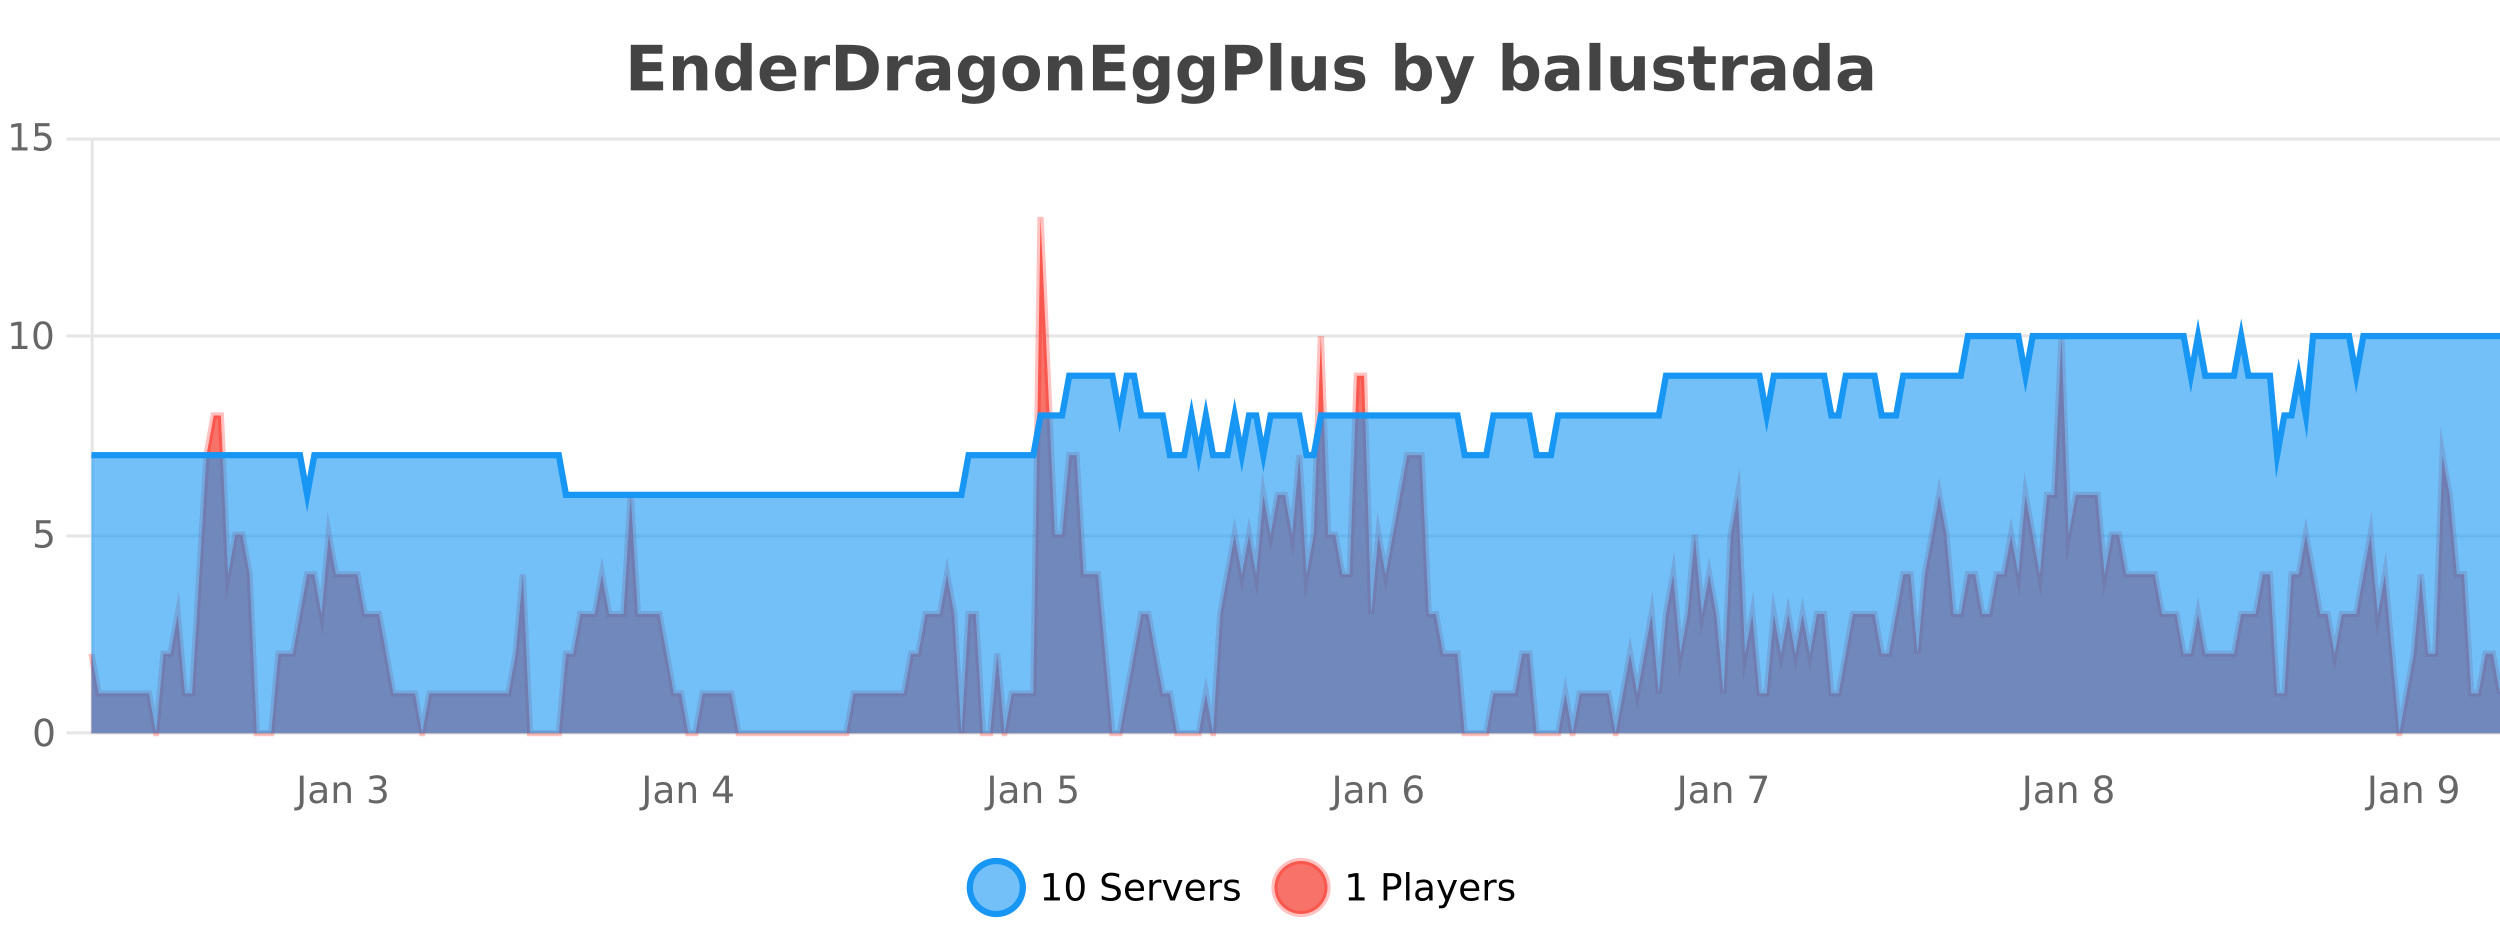
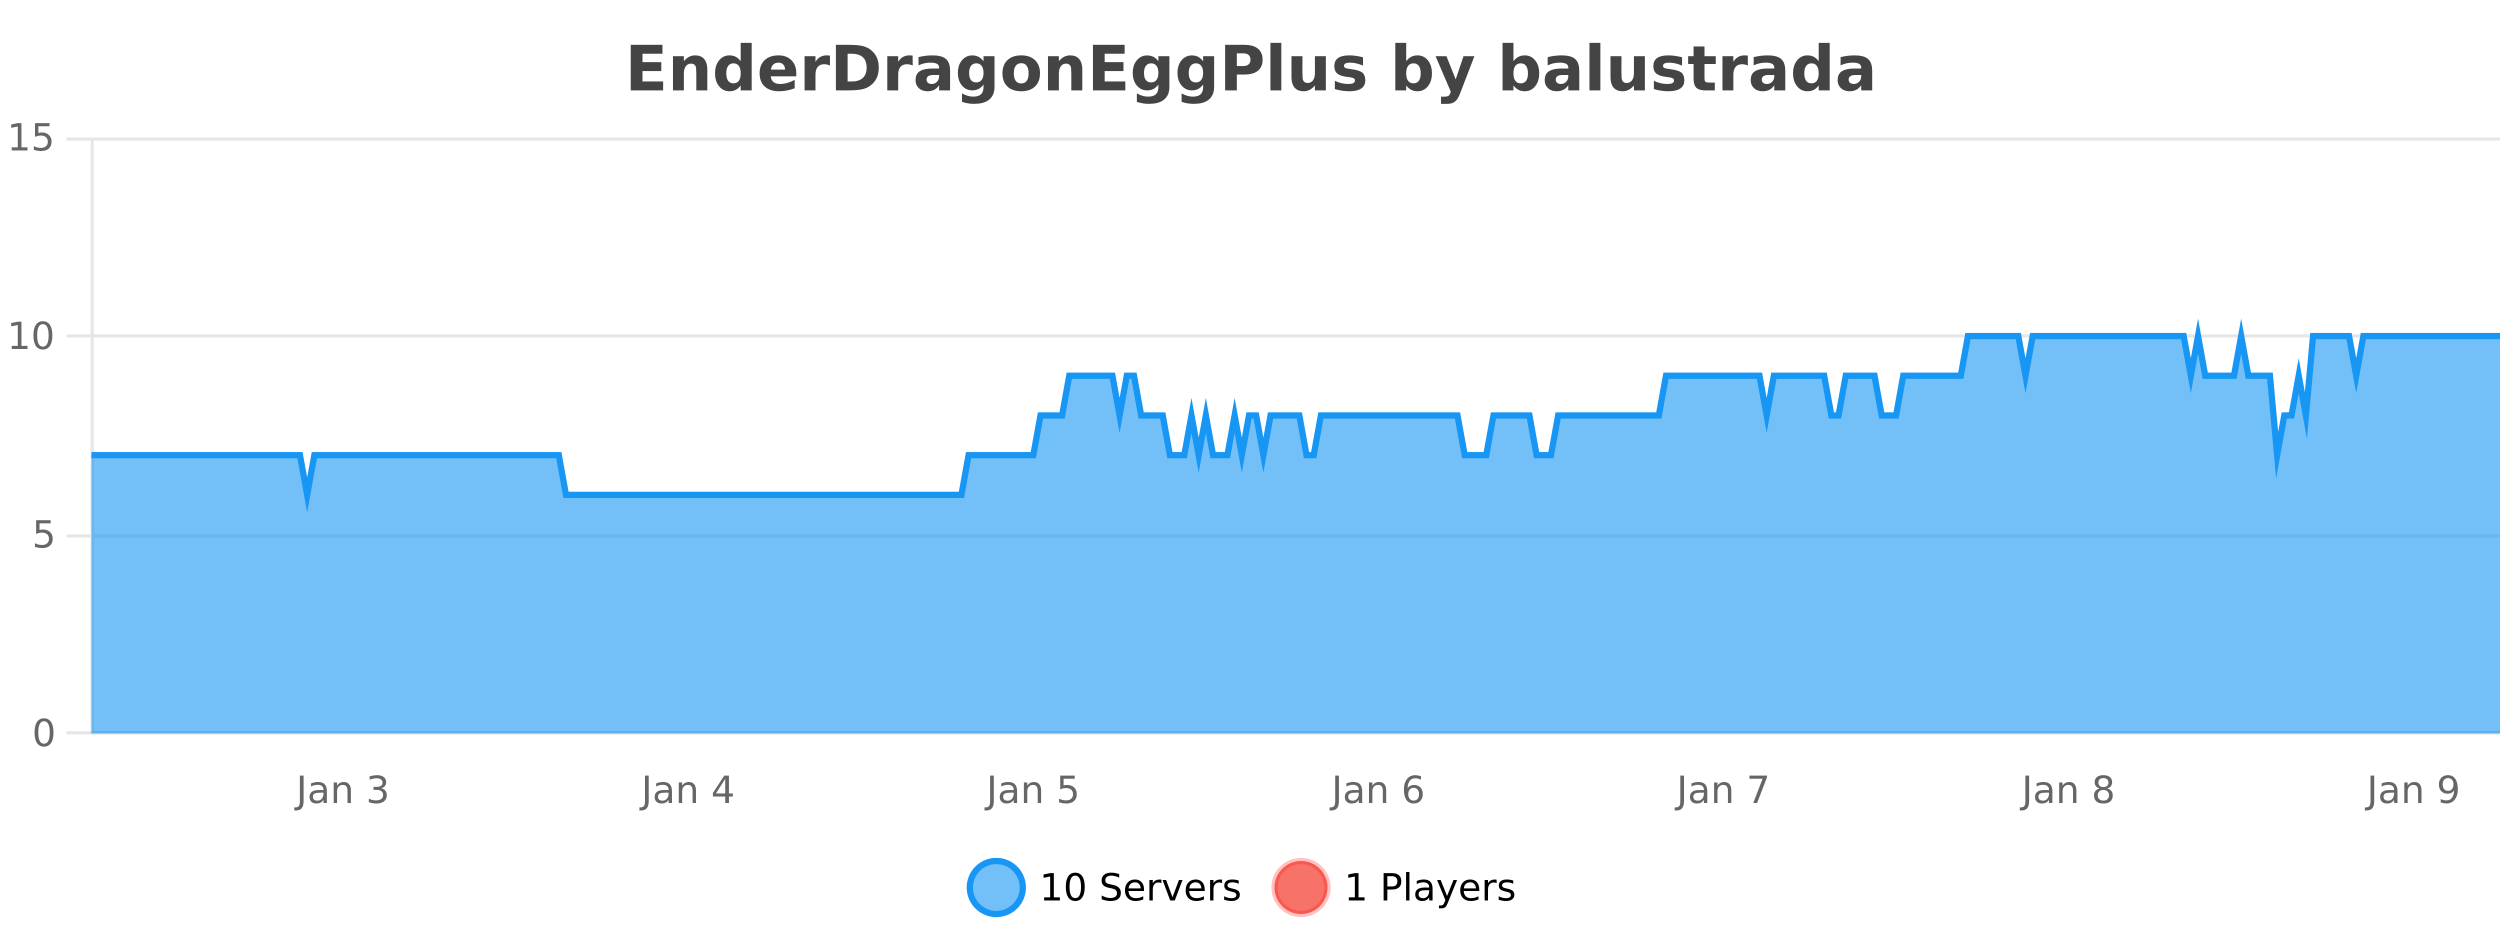
<svg xmlns="http://www.w3.org/2000/svg" width="800pt" height="300pt" viewBox="0 0 800 300" version="1.1">
  <defs>
    <clipPath id="clip1">
      <path d="M 282 263 L 356 263 L 356 300 L 282 300 Z M 282 263 " />
    </clipPath>
    <clipPath id="clip2">
      <path d="M 379 263 L 454 263 L 454 300 L 379 300 Z M 379 263 " />
    </clipPath>
    <clipPath id="clip3">
-       <path d="M 29.27 69 L 800 69 L 800 234.602 L 29.27 234.602 Z M 29.27 69 " />
-     </clipPath>
+       </clipPath>
    <clipPath id="clip4">
-       <path d="M 28.27 43 L 800 43 L 800 235.602 L 28.27 235.602 Z M 28.27 43 " />
-     </clipPath>
+       </clipPath>
    <clipPath id="clip5">
      <path d="M 29.27 107 L 800 107 L 800 234.602 L 29.27 234.602 Z M 29.27 107 " />
    </clipPath>
    <clipPath id="clip6">
      <path d="M 28.27 79 L 800 79 L 800 187 L 28.27 187 Z M 28.27 79 " />
    </clipPath>
  </defs>
  <g id="surface6465221">
-     <rect x="0" y="0" width="800" height="300" style="fill:rgb(100%,100%,100%);fill-opacity:1;stroke:none;" />
    <path style="fill:none;stroke-width:1;stroke-linecap:butt;stroke-linejoin:miter;stroke:rgb(0%,0%,0%);stroke-opacity:0.098;stroke-miterlimit:10;" d="M 30 234.5 L 800 234.5 " />
    <path style="fill:none;stroke-width:1;stroke-linecap:butt;stroke-linejoin:miter;stroke:rgb(0%,0%,0%);stroke-opacity:0.098;stroke-miterlimit:10;" d="M 21.27 234.5 L 29 234.5 " />
    <path style="fill:none;stroke-width:1;stroke-linecap:butt;stroke-linejoin:miter;stroke:rgb(0%,0%,0%);stroke-opacity:0.098;stroke-miterlimit:10;" d="M 30 171.5 L 800 171.5 " />
    <path style="fill:none;stroke-width:1;stroke-linecap:butt;stroke-linejoin:miter;stroke:rgb(0%,0%,0%);stroke-opacity:0.098;stroke-miterlimit:10;" d="M 21.27 171.5 L 29 171.5 " />
    <path style="fill:none;stroke-width:1;stroke-linecap:butt;stroke-linejoin:miter;stroke:rgb(0%,0%,0%);stroke-opacity:0.098;stroke-miterlimit:10;" d="M 30 107.5 L 800 107.5 " />
    <path style="fill:none;stroke-width:1;stroke-linecap:butt;stroke-linejoin:miter;stroke:rgb(0%,0%,0%);stroke-opacity:0.098;stroke-miterlimit:10;" d="M 21.27 107.5 L 29 107.5 " />
    <path style="fill:none;stroke-width:1;stroke-linecap:butt;stroke-linejoin:miter;stroke:rgb(0%,0%,0%);stroke-opacity:0.098;stroke-miterlimit:10;" d="M 30 44.5 L 800 44.5 " />
    <path style="fill:none;stroke-width:1;stroke-linecap:butt;stroke-linejoin:miter;stroke:rgb(0%,0%,0%);stroke-opacity:0.098;stroke-miterlimit:10;" d="M 21.27 44.5 L 29 44.5 " />
    <path style=" stroke:none;fill-rule:nonzero;fill:rgb(9.02%,58.824%,95.294%);fill-opacity:0.6;" d="M 327.305 284 C 327.305 288.688 323.508 292.484 318.82 292.484 C 314.133 292.484 310.336 288.688 310.336 284 C 310.336 279.312 314.133 275.516 318.82 275.516 C 323.508 275.516 327.305 279.312 327.305 284 Z M 327.305 284 " />
    <g clip-path="url(#clip1)" clip-rule="nonzero">
      <path style="fill:none;stroke-width:2;stroke-linecap:butt;stroke-linejoin:miter;stroke:rgb(9.02%,58.824%,95.294%);stroke-opacity:1;stroke-miterlimit:10;" d="M 327.305 284 C 327.305 288.688 323.508 292.484 318.82 292.484 C 314.133 292.484 310.336 288.688 310.336 284 C 310.336 279.312 314.133 275.516 318.82 275.516 C 323.508 275.516 327.305 279.312 327.305 284 Z M 327.305 284 " />
    </g>
    <path style=" stroke:none;fill-rule:nonzero;fill:rgb(0%,0%,0%);fill-opacity:1;" d="M 334.117 287.156 L 336.055 287.156 L 336.055 280.484 L 333.945 280.906 L 333.945 279.828 L 336.039 279.406 L 337.227 279.406 L 337.227 287.156 L 339.164 287.156 L 339.164 288.156 L 334.117 288.156 Z M 344.082 280.188 C 343.477 280.188 343.02 280.492 342.707 281.094 C 342.402 281.688 342.254 282.59 342.254 283.797 C 342.254 284.996 342.402 285.898 342.707 286.5 C 343.02 287.094 343.477 287.391 344.082 287.391 C 344.695 287.391 345.152 287.094 345.457 286.5 C 345.77 285.898 345.926 284.996 345.926 283.797 C 345.926 282.59 345.77 281.688 345.457 281.094 C 345.152 280.492 344.695 280.188 344.082 280.188 Z M 344.082 279.25 C 345.059 279.25 345.809 279.641 346.332 280.422 C 346.852 281.195 347.113 282.32 347.113 283.797 C 347.113 285.266 346.852 286.391 346.332 287.172 C 345.809 287.945 345.059 288.328 344.082 288.328 C 343.102 288.328 342.352 287.945 341.832 287.172 C 341.32 286.391 341.066 285.266 341.066 283.797 C 341.066 282.32 341.32 281.195 341.832 280.422 C 342.352 279.641 343.102 279.25 344.082 279.25 Z M 358.141 279.688 L 358.141 280.844 C 357.691 280.637 357.266 280.48 356.859 280.375 C 356.461 280.262 356.082 280.203 355.719 280.203 C 355.07 280.203 354.57 280.328 354.219 280.578 C 353.875 280.828 353.703 281.188 353.703 281.656 C 353.703 282.043 353.816 282.336 354.047 282.531 C 354.273 282.73 354.719 282.887 355.375 283 L 356.078 283.156 C 356.961 283.324 357.613 283.621 358.031 284.047 C 358.457 284.465 358.672 285.027 358.672 285.734 C 358.672 286.59 358.383 287.234 357.812 287.672 C 357.25 288.109 356.414 288.328 355.312 288.328 C 354.906 288.328 354.469 288.281 354 288.188 C 353.531 288.094 353.047 287.953 352.547 287.766 L 352.547 286.547 C 353.023 286.82 353.492 287.023 353.953 287.156 C 354.422 287.293 354.875 287.359 355.312 287.359 C 355.988 287.359 356.508 287.23 356.875 286.969 C 357.25 286.699 357.438 286.32 357.438 285.828 C 357.438 285.402 357.301 285.07 357.031 284.828 C 356.77 284.578 356.336 284.398 355.734 284.281 L 355.016 284.141 C 354.129 283.965 353.488 283.688 353.094 283.312 C 352.707 282.938 352.516 282.418 352.516 281.75 C 352.516 280.969 352.785 280.359 353.328 279.922 C 353.867 279.477 354.617 279.25 355.578 279.25 C 355.992 279.25 356.41 279.289 356.828 279.359 C 357.254 279.434 357.691 279.543 358.141 279.688 Z M 366.086 284.609 L 366.086 285.125 L 361.117 285.125 C 361.168 285.875 361.391 286.445 361.789 286.828 C 362.195 287.215 362.75 287.406 363.461 287.406 C 363.875 287.406 364.277 287.359 364.664 287.266 C 365.059 287.164 365.449 287.008 365.836 286.797 L 365.836 287.828 C 365.438 287.984 365.039 288.105 364.633 288.188 C 364.227 288.281 363.812 288.328 363.398 288.328 C 362.355 288.328 361.527 288.027 360.914 287.422 C 360.297 286.809 359.992 285.98 359.992 284.938 C 359.992 283.867 360.281 283.016 360.867 282.391 C 361.449 281.758 362.23 281.438 363.211 281.438 C 364.094 281.438 364.793 281.727 365.305 282.297 C 365.824 282.859 366.086 283.633 366.086 284.609 Z M 365.008 284.281 C 364.996 283.699 364.828 283.23 364.508 282.875 C 364.184 282.523 363.758 282.344 363.227 282.344 C 362.621 282.344 362.137 282.516 361.773 282.859 C 361.418 283.203 361.215 283.684 361.164 284.297 Z M 371.656 282.594 C 371.531 282.531 371.395 282.484 371.25 282.453 C 371.113 282.414 370.957 282.391 370.781 282.391 C 370.176 282.391 369.707 282.59 369.375 282.984 C 369.051 283.383 368.891 283.953 368.891 284.703 L 368.891 288.156 L 367.812 288.156 L 367.812 281.594 L 368.891 281.594 L 368.891 282.609 C 369.117 282.215 369.414 281.922 369.781 281.734 C 370.145 281.539 370.586 281.438 371.109 281.438 C 371.18 281.438 371.258 281.445 371.344 281.453 C 371.438 281.465 371.535 281.48 371.641 281.5 Z M 372.012 281.594 L 373.152 281.594 L 375.199 287.094 L 377.262 281.594 L 378.402 281.594 L 375.934 288.156 L 374.465 288.156 Z M 385.504 284.609 L 385.504 285.125 L 380.535 285.125 C 380.586 285.875 380.809 286.445 381.207 286.828 C 381.613 287.215 382.168 287.406 382.879 287.406 C 383.293 287.406 383.695 287.359 384.082 287.266 C 384.477 287.164 384.867 287.008 385.254 286.797 L 385.254 287.828 C 384.855 287.984 384.457 288.105 384.051 288.188 C 383.645 288.281 383.23 288.328 382.816 288.328 C 381.773 288.328 380.945 288.027 380.332 287.422 C 379.715 286.809 379.41 285.98 379.41 284.938 C 379.41 283.867 379.699 283.016 380.285 282.391 C 380.867 281.758 381.648 281.438 382.629 281.438 C 383.512 281.438 384.211 281.727 384.723 282.297 C 385.242 282.859 385.504 283.633 385.504 284.609 Z M 384.426 284.281 C 384.414 283.699 384.246 283.23 383.926 282.875 C 383.602 282.523 383.176 282.344 382.645 282.344 C 382.039 282.344 381.555 282.516 381.191 282.859 C 380.836 283.203 380.633 283.684 380.582 284.297 Z M 391.074 282.594 C 390.949 282.531 390.812 282.484 390.668 282.453 C 390.531 282.414 390.375 282.391 390.199 282.391 C 389.594 282.391 389.125 282.59 388.793 282.984 C 388.469 283.383 388.309 283.953 388.309 284.703 L 388.309 288.156 L 387.23 288.156 L 387.23 281.594 L 388.309 281.594 L 388.309 282.609 C 388.535 282.215 388.832 281.922 389.199 281.734 C 389.562 281.539 390.004 281.438 390.527 281.438 C 390.598 281.438 390.676 281.445 390.762 281.453 C 390.855 281.465 390.953 281.48 391.059 281.5 Z M 396.383 281.781 L 396.383 282.812 C 396.078 282.656 395.762 282.543 395.43 282.469 C 395.105 282.387 394.766 282.344 394.414 282.344 C 393.883 282.344 393.48 282.43 393.211 282.594 C 392.938 282.75 392.805 282.996 392.805 283.328 C 392.805 283.578 392.898 283.777 393.086 283.922 C 393.281 284.059 393.672 284.188 394.258 284.312 L 394.617 284.406 C 395.387 284.562 395.934 284.793 396.258 285.094 C 396.578 285.398 396.742 285.812 396.742 286.344 C 396.742 286.961 396.496 287.445 396.008 287.797 C 395.527 288.152 394.867 288.328 394.023 288.328 C 393.668 288.328 393.297 288.289 392.914 288.219 C 392.539 288.156 392.141 288.059 391.727 287.922 L 391.727 286.797 C 392.121 287.008 392.512 287.164 392.898 287.266 C 393.281 287.371 393.668 287.422 394.055 287.422 C 394.555 287.422 394.938 287.34 395.211 287.172 C 395.492 286.996 395.633 286.746 395.633 286.422 C 395.633 286.133 395.531 285.906 395.336 285.75 C 395.137 285.594 394.703 285.445 394.039 285.297 L 393.664 285.219 C 392.996 285.074 392.512 284.855 392.211 284.562 C 391.918 284.273 391.773 283.875 391.773 283.375 C 391.773 282.75 391.992 282.273 392.43 281.938 C 392.867 281.605 393.484 281.438 394.289 281.438 C 394.684 281.438 395.059 281.469 395.414 281.531 C 395.766 281.586 396.09 281.668 396.383 281.781 Z M 328.82 277.016 " />
    <path style=" stroke:none;fill-rule:nonzero;fill:rgb(96.863%,44.706%,40.784%);fill-opacity:1;" d="M 424.809 284 C 424.809 288.688 421.008 292.484 416.32 292.484 C 411.637 292.484 407.836 288.688 407.836 284 C 407.836 279.312 411.637 275.516 416.32 275.516 C 421.008 275.516 424.809 279.312 424.809 284 Z M 424.809 284 " />
    <g clip-path="url(#clip2)" clip-rule="nonzero">
      <path style="fill:none;stroke-width:2;stroke-linecap:butt;stroke-linejoin:miter;stroke:rgb(100%,4.706%,0%);stroke-opacity:0.247;stroke-miterlimit:10;" d="M 424.809 284 C 424.809 288.688 421.008 292.484 416.32 292.484 C 411.637 292.484 407.836 288.688 407.836 284 C 407.836 279.312 411.637 275.516 416.32 275.516 C 421.008 275.516 424.809 279.312 424.809 284 Z M 424.809 284 " />
    </g>
    <path style=" stroke:none;fill-rule:nonzero;fill:rgb(0%,0%,0%);fill-opacity:1;" d="M 431.617 287.156 L 433.555 287.156 L 433.555 280.484 L 431.445 280.906 L 431.445 279.828 L 433.539 279.406 L 434.727 279.406 L 434.727 287.156 L 436.664 287.156 L 436.664 288.156 L 431.617 288.156 Z M 443.945 280.375 L 443.945 283.672 L 445.43 283.672 C 445.98 283.672 446.406 283.531 446.711 283.25 C 447.012 282.961 447.164 282.547 447.164 282.016 C 447.164 281.496 447.012 281.094 446.711 280.812 C 446.406 280.523 445.98 280.375 445.43 280.375 Z M 442.758 279.406 L 445.43 279.406 C 446.418 279.406 447.164 279.633 447.664 280.078 C 448.164 280.516 448.414 281.164 448.414 282.016 C 448.414 282.883 448.164 283.539 447.664 283.984 C 447.164 284.422 446.418 284.641 445.43 284.641 L 443.945 284.641 L 443.945 288.156 L 442.758 288.156 Z M 449.945 279.031 L 451.023 279.031 L 451.023 288.156 L 449.945 288.156 Z M 456.266 284.859 C 455.398 284.859 454.797 284.961 454.453 285.156 C 454.117 285.355 453.953 285.695 453.953 286.172 C 453.953 286.559 454.078 286.867 454.328 287.094 C 454.586 287.312 454.93 287.422 455.359 287.422 C 455.961 287.422 456.441 287.215 456.797 286.797 C 457.16 286.371 457.344 285.805 457.344 285.094 L 457.344 284.859 Z M 458.422 284.406 L 458.422 288.156 L 457.344 288.156 L 457.344 287.156 C 457.094 287.555 456.785 287.852 456.422 288.047 C 456.055 288.234 455.609 288.328 455.078 288.328 C 454.398 288.328 453.863 288.141 453.469 287.766 C 453.07 287.383 452.875 286.875 452.875 286.25 C 452.875 285.512 453.117 284.953 453.609 284.578 C 454.109 284.203 454.848 284.016 455.828 284.016 L 457.344 284.016 L 457.344 283.906 C 457.344 283.406 457.176 283.023 456.844 282.75 C 456.52 282.48 456.066 282.344 455.484 282.344 C 455.109 282.344 454.738 282.391 454.375 282.484 C 454.02 282.578 453.68 282.715 453.359 282.891 L 453.359 281.891 C 453.754 281.734 454.133 281.621 454.5 281.547 C 454.875 281.477 455.238 281.438 455.594 281.438 C 456.539 281.438 457.25 281.684 457.719 282.172 C 458.188 282.664 458.422 283.406 458.422 284.406 Z M 463.367 288.766 C 463.062 289.547 462.766 290.055 462.477 290.297 C 462.184 290.535 461.797 290.656 461.32 290.656 L 460.461 290.656 L 460.461 289.75 L 461.086 289.75 C 461.387 289.75 461.617 289.676 461.773 289.531 C 461.938 289.395 462.121 289.066 462.32 288.547 L 462.523 288.047 L 459.867 281.594 L 461.008 281.594 L 463.055 286.719 L 465.117 281.594 L 466.258 281.594 Z M 473.359 284.609 L 473.359 285.125 L 468.391 285.125 C 468.441 285.875 468.664 286.445 469.062 286.828 C 469.469 287.215 470.023 287.406 470.734 287.406 C 471.148 287.406 471.551 287.359 471.938 287.266 C 472.332 287.164 472.723 287.008 473.109 286.797 L 473.109 287.828 C 472.711 287.984 472.312 288.105 471.906 288.188 C 471.5 288.281 471.086 288.328 470.672 288.328 C 469.629 288.328 468.801 288.027 468.188 287.422 C 467.57 286.809 467.266 285.98 467.266 284.938 C 467.266 283.867 467.555 283.016 468.141 282.391 C 468.723 281.758 469.504 281.438 470.484 281.438 C 471.367 281.438 472.066 281.727 472.578 282.297 C 473.098 282.859 473.359 283.633 473.359 284.609 Z M 472.281 284.281 C 472.27 283.699 472.102 283.23 471.781 282.875 C 471.457 282.523 471.031 282.344 470.5 282.344 C 469.895 282.344 469.41 282.516 469.047 282.859 C 468.691 283.203 468.488 283.684 468.438 284.297 Z M 478.93 282.594 C 478.805 282.531 478.668 282.484 478.523 282.453 C 478.387 282.414 478.23 282.391 478.055 282.391 C 477.449 282.391 476.98 282.59 476.648 282.984 C 476.324 283.383 476.164 283.953 476.164 284.703 L 476.164 288.156 L 475.086 288.156 L 475.086 281.594 L 476.164 281.594 L 476.164 282.609 C 476.391 282.215 476.688 281.922 477.055 281.734 C 477.418 281.539 477.859 281.438 478.383 281.438 C 478.453 281.438 478.531 281.445 478.617 281.453 C 478.711 281.465 478.809 281.48 478.914 281.5 Z M 484.238 281.781 L 484.238 282.812 C 483.934 282.656 483.617 282.543 483.285 282.469 C 482.961 282.387 482.621 282.344 482.27 282.344 C 481.738 282.344 481.336 282.43 481.066 282.594 C 480.793 282.75 480.66 282.996 480.66 283.328 C 480.66 283.578 480.754 283.777 480.941 283.922 C 481.137 284.059 481.527 284.188 482.113 284.312 L 482.473 284.406 C 483.242 284.562 483.789 284.793 484.113 285.094 C 484.434 285.398 484.598 285.812 484.598 286.344 C 484.598 286.961 484.352 287.445 483.863 287.797 C 483.383 288.152 482.723 288.328 481.879 288.328 C 481.523 288.328 481.152 288.289 480.77 288.219 C 480.395 288.156 479.996 288.059 479.582 287.922 L 479.582 286.797 C 479.977 287.008 480.367 287.164 480.754 287.266 C 481.137 287.371 481.523 287.422 481.91 287.422 C 482.41 287.422 482.793 287.34 483.066 287.172 C 483.348 286.996 483.488 286.746 483.488 286.422 C 483.488 286.133 483.387 285.906 483.191 285.75 C 482.992 285.594 482.559 285.445 481.895 285.297 L 481.52 285.219 C 480.852 285.074 480.367 284.855 480.066 284.562 C 479.773 284.273 479.629 283.875 479.629 283.375 C 479.629 282.75 479.848 282.273 480.285 281.938 C 480.723 281.605 481.34 281.438 482.145 281.438 C 482.539 281.438 482.914 281.469 483.27 281.531 C 483.621 281.586 483.945 281.668 484.238 281.781 Z M 426.32 277.016 " />
    <path style=" stroke:none;fill-rule:nonzero;fill:rgb(26.667%,26.667%,26.667%);fill-opacity:1;" d="M 201.844 14.344 L 211.984 14.344 L 211.984 17.188 L 205.594 17.188 L 205.594 19.891 L 211.609 19.891 L 211.609 22.734 L 205.594 22.734 L 205.594 26.078 L 212.203 26.078 L 212.203 28.922 L 201.844 28.922 Z M 226.336 22.266 L 226.336 28.922 L 222.82 28.922 L 222.82 23.828 C 222.82 22.883 222.797 22.23 222.758 21.875 C 222.715 21.512 222.641 21.246 222.539 21.078 C 222.402 20.852 222.215 20.672 221.977 20.547 C 221.746 20.422 221.48 20.359 221.18 20.359 C 220.449 20.359 219.875 20.641 219.461 21.203 C 219.043 21.766 218.836 22.547 218.836 23.547 L 218.836 28.922 L 215.352 28.922 L 215.352 17.984 L 218.836 17.984 L 218.836 19.578 C 219.367 18.945 219.93 18.477 220.523 18.172 C 221.117 17.871 221.766 17.719 222.477 17.719 C 223.746 17.719 224.703 18.109 225.352 18.891 C 226.008 19.664 226.336 20.789 226.336 22.266 Z M 237.023 19.578 L 237.023 13.719 L 240.539 13.719 L 240.539 28.922 L 237.023 28.922 L 237.023 27.344 C 236.543 27.992 236.012 28.465 235.43 28.766 C 234.844 29.055 234.172 29.203 233.414 29.203 C 232.07 29.203 230.965 28.668 230.102 27.594 C 229.234 26.523 228.805 25.148 228.805 23.469 C 228.805 21.781 229.234 20.402 230.102 19.328 C 230.965 18.258 232.07 17.719 233.414 17.719 C 234.172 17.719 234.844 17.871 235.43 18.172 C 236.012 18.477 236.543 18.945 237.023 19.578 Z M 234.711 26.672 C 235.461 26.672 236.031 26.402 236.43 25.859 C 236.824 25.309 237.023 24.512 237.023 23.469 C 237.023 22.43 236.824 21.637 236.43 21.094 C 236.031 20.543 235.461 20.266 234.711 20.266 C 233.969 20.266 233.402 20.543 233.008 21.094 C 232.609 21.637 232.414 22.43 232.414 23.469 C 232.414 24.512 232.609 25.309 233.008 25.859 C 233.402 26.402 233.969 26.672 234.711 26.672 Z M 254.812 23.422 L 254.812 24.422 L 246.641 24.422 C 246.723 25.246 247.02 25.859 247.531 26.266 C 248.039 26.672 248.75 26.875 249.656 26.875 C 250.395 26.875 251.148 26.766 251.922 26.547 C 252.691 26.328 253.484 26 254.297 25.562 L 254.297 28.25 C 253.473 28.562 252.645 28.797 251.812 28.953 C 250.988 29.117 250.164 29.203 249.344 29.203 C 247.363 29.203 245.82 28.703 244.719 27.703 C 243.625 26.695 243.078 25.281 243.078 23.469 C 243.078 21.68 243.613 20.273 244.688 19.25 C 245.77 18.23 247.254 17.719 249.141 17.719 C 250.859 17.719 252.234 18.242 253.266 19.281 C 254.297 20.312 254.812 21.695 254.812 23.422 Z M 251.219 22.266 C 251.219 21.602 251.023 21.062 250.641 20.656 C 250.254 20.25 249.75 20.047 249.125 20.047 C 248.445 20.047 247.895 20.242 247.469 20.625 C 247.051 21 246.789 21.547 246.688 22.266 Z M 265.594 20.969 C 265.281 20.824 264.973 20.719 264.672 20.656 C 264.367 20.586 264.066 20.547 263.766 20.547 C 262.859 20.547 262.16 20.836 261.672 21.406 C 261.191 21.98 260.953 22.805 260.953 23.875 L 260.953 28.922 L 257.469 28.922 L 257.469 17.984 L 260.953 17.984 L 260.953 19.781 C 261.398 19.062 261.914 18.543 262.5 18.219 C 263.082 17.887 263.781 17.719 264.594 17.719 C 264.719 17.719 264.848 17.727 264.984 17.734 C 265.117 17.746 265.316 17.766 265.578 17.797 Z M 271.238 17.188 L 271.238 26.078 L 272.582 26.078 C 274.121 26.078 275.301 25.699 276.113 24.938 C 276.926 24.18 277.332 23.07 277.332 21.609 C 277.332 20.172 276.926 19.078 276.113 18.328 C 275.309 17.57 274.133 17.188 272.582 17.188 Z M 267.488 14.344 L 271.441 14.344 C 273.66 14.344 275.309 14.5 276.395 14.812 C 277.477 15.125 278.402 15.664 279.176 16.422 C 279.863 17.078 280.371 17.84 280.707 18.703 C 281.039 19.559 281.207 20.527 281.207 21.609 C 281.207 22.715 281.039 23.699 280.707 24.562 C 280.371 25.43 279.863 26.188 279.176 26.844 C 278.395 27.594 277.457 28.133 276.363 28.453 C 275.27 28.766 273.629 28.922 271.441 28.922 L 267.488 28.922 Z M 292.059 20.969 C 291.746 20.824 291.438 20.719 291.137 20.656 C 290.832 20.586 290.531 20.547 290.23 20.547 C 289.324 20.547 288.625 20.836 288.137 21.406 C 287.656 21.98 287.418 22.805 287.418 23.875 L 287.418 28.922 L 283.934 28.922 L 283.934 17.984 L 287.418 17.984 L 287.418 19.781 C 287.863 19.062 288.379 18.543 288.965 18.219 C 289.547 17.887 290.246 17.719 291.059 17.719 C 291.184 17.719 291.312 17.727 291.449 17.734 C 291.582 17.746 291.781 17.766 292.043 17.797 Z M 298.688 24 C 297.957 24 297.41 24.125 297.047 24.375 C 296.68 24.617 296.5 24.98 296.5 25.469 C 296.5 25.906 296.645 26.25 296.938 26.5 C 297.238 26.75 297.648 26.875 298.172 26.875 C 298.828 26.875 299.379 26.641 299.828 26.172 C 300.285 25.703 300.516 25.117 300.516 24.406 L 300.516 24 Z M 304.031 22.688 L 304.031 28.922 L 300.516 28.922 L 300.516 27.297 C 300.047 27.965 299.516 28.449 298.922 28.75 C 298.336 29.051 297.625 29.203 296.781 29.203 C 295.656 29.203 294.738 28.875 294.031 28.219 C 293.32 27.555 292.969 26.695 292.969 25.641 C 292.969 24.359 293.406 23.422 294.281 22.828 C 295.164 22.227 296.555 21.922 298.453 21.922 L 300.516 21.922 L 300.516 21.641 C 300.516 21.09 300.297 20.688 299.859 20.438 C 299.422 20.18 298.738 20.047 297.812 20.047 C 297.062 20.047 296.363 20.125 295.719 20.281 C 295.07 20.43 294.473 20.648 293.922 20.938 L 293.922 18.281 C 294.672 18.094 295.422 17.953 296.172 17.859 C 296.93 17.766 297.691 17.719 298.453 17.719 C 300.422 17.719 301.844 18.109 302.719 18.891 C 303.594 19.664 304.031 20.93 304.031 22.688 Z M 314.73 27.062 C 314.25 27.699 313.719 28.168 313.137 28.469 C 312.551 28.773 311.879 28.922 311.121 28.922 C 309.785 28.922 308.684 28.398 307.809 27.344 C 306.941 26.293 306.512 24.953 306.512 23.328 C 306.512 21.695 306.941 20.355 307.809 19.312 C 308.684 18.262 309.785 17.734 311.121 17.734 C 311.879 17.734 312.551 17.887 313.137 18.188 C 313.719 18.492 314.25 18.965 314.73 19.609 L 314.73 17.984 L 318.246 17.984 L 318.246 27.812 C 318.246 29.57 317.688 30.914 316.574 31.844 C 315.469 32.77 313.859 33.234 311.746 33.234 C 311.066 33.234 310.406 33.18 309.762 33.078 C 309.125 32.973 308.484 32.816 307.84 32.609 L 307.84 29.875 C 308.453 30.227 309.051 30.488 309.637 30.656 C 310.219 30.832 310.809 30.922 311.402 30.922 C 312.547 30.922 313.387 30.672 313.918 30.172 C 314.457 29.672 314.73 28.887 314.73 27.812 Z M 312.418 20.266 C 311.699 20.266 311.137 20.531 310.73 21.062 C 310.324 21.594 310.121 22.352 310.121 23.328 C 310.121 24.328 310.312 25.09 310.699 25.609 C 311.094 26.121 311.668 26.375 312.418 26.375 C 313.145 26.375 313.715 26.109 314.121 25.578 C 314.527 25.047 314.73 24.297 314.73 23.328 C 314.73 22.352 314.527 21.594 314.121 21.062 C 313.715 20.531 313.145 20.266 312.418 20.266 Z M 326.812 20.219 C 326.031 20.219 325.438 20.5 325.031 21.062 C 324.625 21.617 324.422 22.418 324.422 23.469 C 324.422 24.512 324.625 25.312 325.031 25.875 C 325.438 26.43 326.031 26.703 326.812 26.703 C 327.57 26.703 328.148 26.43 328.547 25.875 C 328.953 25.312 329.156 24.512 329.156 23.469 C 329.156 22.418 328.953 21.617 328.547 21.062 C 328.148 20.5 327.57 20.219 326.812 20.219 Z M 326.812 17.719 C 328.688 17.719 330.148 18.23 331.203 19.25 C 332.266 20.262 332.797 21.668 332.797 23.469 C 332.797 25.262 332.266 26.668 331.203 27.688 C 330.148 28.699 328.688 29.203 326.812 29.203 C 324.914 29.203 323.438 28.699 322.375 27.688 C 321.312 26.668 320.781 25.262 320.781 23.469 C 320.781 21.668 321.312 20.262 322.375 19.25 C 323.438 18.23 324.914 17.719 326.812 17.719 Z M 346.336 22.266 L 346.336 28.922 L 342.82 28.922 L 342.82 23.828 C 342.82 22.883 342.797 22.23 342.758 21.875 C 342.715 21.512 342.641 21.246 342.539 21.078 C 342.402 20.852 342.215 20.672 341.977 20.547 C 341.746 20.422 341.48 20.359 341.18 20.359 C 340.449 20.359 339.875 20.641 339.461 21.203 C 339.043 21.766 338.836 22.547 338.836 23.547 L 338.836 28.922 L 335.352 28.922 L 335.352 17.984 L 338.836 17.984 L 338.836 19.578 C 339.367 18.945 339.93 18.477 340.523 18.172 C 341.117 17.871 341.766 17.719 342.477 17.719 C 343.746 17.719 344.703 18.109 345.352 18.891 C 346.008 19.664 346.336 20.789 346.336 22.266 Z M 349.742 14.344 L 359.883 14.344 L 359.883 17.188 L 353.492 17.188 L 353.492 19.891 L 359.508 19.891 L 359.508 22.734 L 353.492 22.734 L 353.492 26.078 L 360.102 26.078 L 360.102 28.922 L 349.742 28.922 Z M 370.688 27.062 C 370.207 27.699 369.676 28.168 369.094 28.469 C 368.508 28.773 367.836 28.922 367.078 28.922 C 365.742 28.922 364.641 28.398 363.766 27.344 C 362.898 26.293 362.469 24.953 362.469 23.328 C 362.469 21.695 362.898 20.355 363.766 19.312 C 364.641 18.262 365.742 17.734 367.078 17.734 C 367.836 17.734 368.508 17.887 369.094 18.188 C 369.676 18.492 370.207 18.965 370.688 19.609 L 370.688 17.984 L 374.203 17.984 L 374.203 27.812 C 374.203 29.57 373.645 30.914 372.531 31.844 C 371.426 32.77 369.816 33.234 367.703 33.234 C 367.023 33.234 366.363 33.18 365.719 33.078 C 365.082 32.973 364.441 32.816 363.797 32.609 L 363.797 29.875 C 364.41 30.227 365.008 30.488 365.594 30.656 C 366.176 30.832 366.766 30.922 367.359 30.922 C 368.504 30.922 369.344 30.672 369.875 30.172 C 370.414 29.672 370.688 28.887 370.688 27.812 Z M 368.375 20.266 C 367.656 20.266 367.094 20.531 366.688 21.062 C 366.281 21.594 366.078 22.352 366.078 23.328 C 366.078 24.328 366.27 25.09 366.656 25.609 C 367.051 26.121 367.625 26.375 368.375 26.375 C 369.102 26.375 369.672 26.109 370.078 25.578 C 370.484 25.047 370.688 24.297 370.688 23.328 C 370.688 22.352 370.484 21.594 370.078 21.062 C 369.672 20.531 369.102 20.266 368.375 20.266 Z M 385.004 27.062 C 384.523 27.699 383.992 28.168 383.41 28.469 C 382.824 28.773 382.152 28.922 381.395 28.922 C 380.059 28.922 378.957 28.398 378.082 27.344 C 377.215 26.293 376.785 24.953 376.785 23.328 C 376.785 21.695 377.215 20.355 378.082 19.312 C 378.957 18.262 380.059 17.734 381.395 17.734 C 382.152 17.734 382.824 17.887 383.41 18.188 C 383.992 18.492 384.523 18.965 385.004 19.609 L 385.004 17.984 L 388.52 17.984 L 388.52 27.812 C 388.52 29.57 387.961 30.914 386.848 31.844 C 385.742 32.77 384.133 33.234 382.02 33.234 C 381.34 33.234 380.68 33.18 380.035 33.078 C 379.398 32.973 378.758 32.816 378.113 32.609 L 378.113 29.875 C 378.727 30.227 379.324 30.488 379.91 30.656 C 380.492 30.832 381.082 30.922 381.676 30.922 C 382.82 30.922 383.66 30.672 384.191 30.172 C 384.73 29.672 385.004 28.887 385.004 27.812 Z M 382.691 20.266 C 381.973 20.266 381.41 20.531 381.004 21.062 C 380.598 21.594 380.395 22.352 380.395 23.328 C 380.395 24.328 380.586 25.09 380.973 25.609 C 381.367 26.121 381.941 26.375 382.691 26.375 C 383.418 26.375 383.988 26.109 384.395 25.578 C 384.801 25.047 385.004 24.297 385.004 23.328 C 385.004 22.352 384.801 21.594 384.395 21.062 C 383.988 20.531 383.418 20.266 382.691 20.266 Z M 392.039 14.344 L 398.273 14.344 C 400.125 14.344 401.547 14.758 402.539 15.578 C 403.539 16.402 404.039 17.574 404.039 19.094 C 404.039 20.625 403.539 21.805 402.539 22.625 C 401.547 23.449 400.125 23.859 398.273 23.859 L 395.789 23.859 L 395.789 28.922 L 392.039 28.922 Z M 395.789 17.062 L 395.789 21.141 L 397.867 21.141 C 398.594 21.141 399.156 20.965 399.555 20.609 C 399.961 20.258 400.164 19.75 400.164 19.094 C 400.164 18.449 399.961 17.949 399.555 17.594 C 399.156 17.242 398.594 17.062 397.867 17.062 Z M 406.539 13.719 L 410.023 13.719 L 410.023 28.922 L 406.539 28.922 Z M 413.273 24.656 L 413.273 17.984 L 416.789 17.984 L 416.789 19.078 C 416.789 19.672 416.781 20.418 416.773 21.312 C 416.773 22.211 416.773 22.805 416.773 23.094 C 416.773 23.98 416.793 24.617 416.836 25 C 416.887 25.387 416.965 25.668 417.07 25.844 C 417.215 26.074 417.402 26.25 417.633 26.375 C 417.859 26.5 418.125 26.562 418.43 26.562 C 419.156 26.562 419.73 26.281 420.148 25.719 C 420.562 25.156 420.773 24.383 420.773 23.391 L 420.773 17.984 L 424.273 17.984 L 424.273 28.922 L 420.773 28.922 L 420.773 27.344 C 420.242 27.98 419.68 28.449 419.086 28.75 C 418.5 29.051 417.855 29.203 417.148 29.203 C 415.887 29.203 414.922 28.82 414.258 28.047 C 413.602 27.266 413.273 26.137 413.273 24.656 Z M 436.164 18.328 L 436.164 20.984 C 435.422 20.672 434.703 20.438 434.008 20.281 C 433.309 20.125 432.648 20.047 432.023 20.047 C 431.367 20.047 430.875 20.133 430.555 20.297 C 430.23 20.465 430.07 20.719 430.07 21.062 C 430.07 21.344 430.188 21.559 430.43 21.703 C 430.68 21.852 431.117 21.961 431.742 22.031 L 432.367 22.125 C 434.156 22.355 435.359 22.73 435.977 23.25 C 436.59 23.773 436.898 24.59 436.898 25.703 C 436.898 26.871 436.465 27.746 435.602 28.328 C 434.746 28.914 433.469 29.203 431.773 29.203 C 431.043 29.203 430.293 29.145 429.523 29.031 C 428.75 28.918 427.961 28.746 427.148 28.516 L 427.148 25.859 C 427.844 26.203 428.559 26.461 429.289 26.625 C 430.016 26.793 430.762 26.875 431.523 26.875 C 432.211 26.875 432.727 26.781 433.07 26.594 C 433.414 26.406 433.586 26.125 433.586 25.75 C 433.586 25.438 433.465 25.211 433.227 25.062 C 432.984 24.906 432.512 24.789 431.805 24.703 L 431.195 24.625 C 429.633 24.43 428.539 24.07 427.914 23.547 C 427.289 23.016 426.977 22.215 426.977 21.141 C 426.977 19.984 427.371 19.125 428.164 18.562 C 428.965 18 430.184 17.719 431.82 17.719 C 432.465 17.719 433.141 17.773 433.852 17.875 C 434.559 17.969 435.328 18.121 436.164 18.328 Z M 452.312 26.672 C 453.062 26.672 453.633 26.402 454.031 25.859 C 454.426 25.309 454.625 24.512 454.625 23.469 C 454.625 22.43 454.426 21.637 454.031 21.094 C 453.633 20.543 453.062 20.266 452.312 20.266 C 451.562 20.266 450.984 20.543 450.578 21.094 C 450.18 21.637 449.984 22.43 449.984 23.469 C 449.984 24.5 450.18 25.293 450.578 25.844 C 450.984 26.398 451.562 26.672 452.312 26.672 Z M 449.984 19.578 C 450.473 18.945 451.008 18.477 451.594 18.172 C 452.176 17.871 452.848 17.719 453.609 17.719 C 454.961 17.719 456.07 18.258 456.938 19.328 C 457.801 20.402 458.234 21.781 458.234 23.469 C 458.234 25.148 457.801 26.523 456.938 27.594 C 456.07 28.668 454.961 29.203 453.609 29.203 C 452.848 29.203 452.176 29.051 451.594 28.75 C 451.008 28.449 450.473 27.98 449.984 27.344 L 449.984 28.922 L 446.5 28.922 L 446.5 13.719 L 449.984 13.719 Z M 459.383 17.984 L 462.867 17.984 L 465.82 25.406 L 468.32 17.984 L 471.805 17.984 L 467.211 29.953 C 466.75 31.172 466.211 32.02 465.586 32.5 C 464.969 32.988 464.164 33.234 463.164 33.234 L 461.133 33.234 L 461.133 30.938 L 462.227 30.938 C 462.82 30.938 463.25 30.844 463.523 30.656 C 463.793 30.469 464 30.129 464.148 29.641 L 464.258 29.344 Z M 486.633 26.672 C 487.383 26.672 487.953 26.402 488.352 25.859 C 488.746 25.309 488.945 24.512 488.945 23.469 C 488.945 22.43 488.746 21.637 488.352 21.094 C 487.953 20.543 487.383 20.266 486.633 20.266 C 485.883 20.266 485.305 20.543 484.898 21.094 C 484.5 21.637 484.305 22.43 484.305 23.469 C 484.305 24.5 484.5 25.293 484.898 25.844 C 485.305 26.398 485.883 26.672 486.633 26.672 Z M 484.305 19.578 C 484.793 18.945 485.328 18.477 485.914 18.172 C 486.496 17.871 487.168 17.719 487.93 17.719 C 489.281 17.719 490.391 18.258 491.258 19.328 C 492.121 20.402 492.555 21.781 492.555 23.469 C 492.555 25.148 492.121 26.523 491.258 27.594 C 490.391 28.668 489.281 29.203 487.93 29.203 C 487.168 29.203 486.496 29.051 485.914 28.75 C 485.328 28.449 484.793 27.98 484.305 27.344 L 484.305 28.922 L 480.82 28.922 L 480.82 13.719 L 484.305 13.719 Z M 500.023 24 C 499.293 24 498.746 24.125 498.383 24.375 C 498.016 24.617 497.836 24.98 497.836 25.469 C 497.836 25.906 497.98 26.25 498.273 26.5 C 498.574 26.75 498.984 26.875 499.508 26.875 C 500.164 26.875 500.715 26.641 501.164 26.172 C 501.621 25.703 501.852 25.117 501.852 24.406 L 501.852 24 Z M 505.367 22.688 L 505.367 28.922 L 501.852 28.922 L 501.852 27.297 C 501.383 27.965 500.852 28.449 500.258 28.75 C 499.672 29.051 498.961 29.203 498.117 29.203 C 496.992 29.203 496.074 28.875 495.367 28.219 C 494.656 27.555 494.305 26.695 494.305 25.641 C 494.305 24.359 494.742 23.422 495.617 22.828 C 496.5 22.227 497.891 21.922 499.789 21.922 L 501.852 21.922 L 501.852 21.641 C 501.852 21.09 501.633 20.688 501.195 20.438 C 500.758 20.18 500.074 20.047 499.148 20.047 C 498.398 20.047 497.699 20.125 497.055 20.281 C 496.406 20.43 495.809 20.648 495.258 20.938 L 495.258 18.281 C 496.008 18.094 496.758 17.953 497.508 17.859 C 498.266 17.766 499.027 17.719 499.789 17.719 C 501.758 17.719 503.18 18.109 504.055 18.891 C 504.93 19.664 505.367 20.93 505.367 22.688 Z M 508.633 13.719 L 512.117 13.719 L 512.117 28.922 L 508.633 28.922 Z M 515.359 24.656 L 515.359 17.984 L 518.875 17.984 L 518.875 19.078 C 518.875 19.672 518.867 20.418 518.859 21.312 C 518.859 22.211 518.859 22.805 518.859 23.094 C 518.859 23.98 518.879 24.617 518.922 25 C 518.973 25.387 519.051 25.668 519.156 25.844 C 519.301 26.074 519.488 26.25 519.719 26.375 C 519.945 26.5 520.211 26.562 520.516 26.562 C 521.242 26.562 521.816 26.281 522.234 25.719 C 522.648 25.156 522.859 24.383 522.859 23.391 L 522.859 17.984 L 526.359 17.984 L 526.359 28.922 L 522.859 28.922 L 522.859 27.344 C 522.328 27.98 521.766 28.449 521.172 28.75 C 520.586 29.051 519.941 29.203 519.234 29.203 C 517.973 29.203 517.008 28.82 516.344 28.047 C 515.688 27.266 515.359 26.137 515.359 24.656 Z M 538.258 18.328 L 538.258 20.984 C 537.516 20.672 536.797 20.438 536.102 20.281 C 535.402 20.125 534.742 20.047 534.117 20.047 C 533.461 20.047 532.969 20.133 532.648 20.297 C 532.324 20.465 532.164 20.719 532.164 21.062 C 532.164 21.344 532.281 21.559 532.523 21.703 C 532.773 21.852 533.211 21.961 533.836 22.031 L 534.461 22.125 C 536.25 22.355 537.453 22.73 538.07 23.25 C 538.684 23.773 538.992 24.59 538.992 25.703 C 538.992 26.871 538.559 27.746 537.695 28.328 C 536.84 28.914 535.562 29.203 533.867 29.203 C 533.137 29.203 532.387 29.145 531.617 29.031 C 530.844 28.918 530.055 28.746 529.242 28.516 L 529.242 25.859 C 529.938 26.203 530.652 26.461 531.383 26.625 C 532.109 26.793 532.855 26.875 533.617 26.875 C 534.305 26.875 534.82 26.781 535.164 26.594 C 535.508 26.406 535.68 26.125 535.68 25.75 C 535.68 25.438 535.559 25.211 535.32 25.062 C 535.078 24.906 534.605 24.789 533.898 24.703 L 533.289 24.625 C 531.727 24.43 530.633 24.07 530.008 23.547 C 529.383 23.016 529.07 22.215 529.07 21.141 C 529.07 19.984 529.465 19.125 530.258 18.562 C 531.059 18 532.277 17.719 533.914 17.719 C 534.559 17.719 535.234 17.773 535.945 17.875 C 536.652 17.969 537.422 18.121 538.258 18.328 Z M 545.441 14.875 L 545.441 17.984 L 549.051 17.984 L 549.051 20.484 L 545.441 20.484 L 545.441 25.125 C 545.441 25.637 545.539 25.98 545.738 26.156 C 545.945 26.336 546.348 26.422 546.941 26.422 L 548.738 26.422 L 548.738 28.922 L 545.738 28.922 C 544.363 28.922 543.383 28.637 542.801 28.062 C 542.227 27.48 541.941 26.5 541.941 25.125 L 541.941 20.484 L 540.207 20.484 L 540.207 17.984 L 541.941 17.984 L 541.941 14.875 Z M 559.312 20.969 C 559 20.824 558.691 20.719 558.391 20.656 C 558.086 20.586 557.785 20.547 557.484 20.547 C 556.578 20.547 555.879 20.836 555.391 21.406 C 554.91 21.98 554.672 22.805 554.672 23.875 L 554.672 28.922 L 551.188 28.922 L 551.188 17.984 L 554.672 17.984 L 554.672 19.781 C 555.117 19.062 555.633 18.543 556.219 18.219 C 556.801 17.887 557.5 17.719 558.312 17.719 C 558.438 17.719 558.566 17.727 558.703 17.734 C 558.836 17.746 559.035 17.766 559.297 17.797 Z M 565.945 24 C 565.215 24 564.668 24.125 564.305 24.375 C 563.938 24.617 563.758 24.98 563.758 25.469 C 563.758 25.906 563.902 26.25 564.195 26.5 C 564.496 26.75 564.906 26.875 565.43 26.875 C 566.086 26.875 566.637 26.641 567.086 26.172 C 567.543 25.703 567.773 25.117 567.773 24.406 L 567.773 24 Z M 571.289 22.688 L 571.289 28.922 L 567.773 28.922 L 567.773 27.297 C 567.305 27.965 566.773 28.449 566.18 28.75 C 565.594 29.051 564.883 29.203 564.039 29.203 C 562.914 29.203 561.996 28.875 561.289 28.219 C 560.578 27.555 560.227 26.695 560.227 25.641 C 560.227 24.359 560.664 23.422 561.539 22.828 C 562.422 22.227 563.812 21.922 565.711 21.922 L 567.773 21.922 L 567.773 21.641 C 567.773 21.09 567.555 20.688 567.117 20.438 C 566.68 20.18 565.996 20.047 565.07 20.047 C 564.32 20.047 563.621 20.125 562.977 20.281 C 562.328 20.43 561.73 20.648 561.18 20.938 L 561.18 18.281 C 561.93 18.094 562.68 17.953 563.43 17.859 C 564.188 17.766 564.949 17.719 565.711 17.719 C 567.68 17.719 569.102 18.109 569.977 18.891 C 570.852 19.664 571.289 20.93 571.289 22.688 Z M 581.984 19.578 L 581.984 13.719 L 585.5 13.719 L 585.5 28.922 L 581.984 28.922 L 581.984 27.344 C 581.504 27.992 580.973 28.465 580.391 28.766 C 579.805 29.055 579.133 29.203 578.375 29.203 C 577.031 29.203 575.926 28.668 575.062 27.594 C 574.195 26.523 573.766 25.148 573.766 23.469 C 573.766 21.781 574.195 20.402 575.062 19.328 C 575.926 18.258 577.031 17.719 578.375 17.719 C 579.133 17.719 579.805 17.871 580.391 18.172 C 580.973 18.477 581.504 18.945 581.984 19.578 Z M 579.672 26.672 C 580.422 26.672 580.992 26.402 581.391 25.859 C 581.785 25.309 581.984 24.512 581.984 23.469 C 581.984 22.43 581.785 21.637 581.391 21.094 C 580.992 20.543 580.422 20.266 579.672 20.266 C 578.93 20.266 578.363 20.543 577.969 21.094 C 577.57 21.637 577.375 22.43 577.375 23.469 C 577.375 24.512 577.57 25.309 577.969 25.859 C 578.363 26.402 578.93 26.672 579.672 26.672 Z M 593.758 24 C 593.027 24 592.48 24.125 592.117 24.375 C 591.75 24.617 591.57 24.98 591.57 25.469 C 591.57 25.906 591.715 26.25 592.008 26.5 C 592.309 26.75 592.719 26.875 593.242 26.875 C 593.898 26.875 594.449 26.641 594.898 26.172 C 595.355 25.703 595.586 25.117 595.586 24.406 L 595.586 24 Z M 599.102 22.688 L 599.102 28.922 L 595.586 28.922 L 595.586 27.297 C 595.117 27.965 594.586 28.449 593.992 28.75 C 593.406 29.051 592.695 29.203 591.852 29.203 C 590.727 29.203 589.809 28.875 589.102 28.219 C 588.391 27.555 588.039 26.695 588.039 25.641 C 588.039 24.359 588.477 23.422 589.352 22.828 C 590.234 22.227 591.625 21.922 593.523 21.922 L 595.586 21.922 L 595.586 21.641 C 595.586 21.09 595.367 20.688 594.93 20.438 C 594.492 20.18 593.809 20.047 592.883 20.047 C 592.133 20.047 591.434 20.125 590.789 20.281 C 590.141 20.43 589.543 20.648 588.992 20.938 L 588.992 18.281 C 589.742 18.094 590.492 17.953 591.242 17.859 C 592 17.766 592.762 17.719 593.523 17.719 C 595.492 17.719 596.914 18.109 597.789 18.891 C 598.664 19.664 599.102 20.93 599.102 22.688 Z M 200 10.359 " />
    <path style="fill:none;stroke-width:1;stroke-linecap:butt;stroke-linejoin:miter;stroke:rgb(0%,0%,0%);stroke-opacity:0.098;stroke-miterlimit:10;" d="M 29 234.5 L 801 234.5 " />
    <path style=" stroke:none;fill-rule:nonzero;fill:rgb(40%,40%,40%);fill-opacity:1;" d="M 95.965 248.203 L 97.152 248.203 L 97.152 256.344 C 97.152 257.395 96.949 258.16 96.543 258.641 C 96.145 259.117 95.504 259.359 94.621 259.359 L 94.168 259.359 L 94.168 258.359 L 94.543 258.359 C 95.062 258.359 95.426 258.211 95.637 257.922 C 95.855 257.629 95.965 257.102 95.965 256.344 Z M 102.441 253.656 C 101.574 253.656 100.973 253.758 100.629 253.953 C 100.293 254.152 100.129 254.492 100.129 254.969 C 100.129 255.355 100.254 255.664 100.504 255.891 C 100.762 256.109 101.105 256.219 101.535 256.219 C 102.137 256.219 102.617 256.012 102.973 255.594 C 103.336 255.168 103.52 254.602 103.52 253.891 L 103.52 253.656 Z M 104.598 253.203 L 104.598 256.953 L 103.52 256.953 L 103.52 255.953 C 103.27 256.352 102.961 256.648 102.598 256.844 C 102.23 257.031 101.785 257.125 101.254 257.125 C 100.574 257.125 100.039 256.938 99.645 256.562 C 99.246 256.18 99.051 255.672 99.051 255.047 C 99.051 254.309 99.293 253.75 99.785 253.375 C 100.285 253 101.023 252.812 102.004 252.812 L 103.52 252.812 L 103.52 252.703 C 103.52 252.203 103.352 251.82 103.02 251.547 C 102.695 251.277 102.242 251.141 101.66 251.141 C 101.285 251.141 100.914 251.188 100.551 251.281 C 100.195 251.375 99.855 251.512 99.535 251.688 L 99.535 250.688 C 99.93 250.531 100.309 250.418 100.676 250.344 C 101.051 250.273 101.414 250.234 101.77 250.234 C 102.715 250.234 103.426 250.48 103.895 250.969 C 104.363 251.461 104.598 252.203 104.598 253.203 Z M 112.281 252.984 L 112.281 256.953 L 111.203 256.953 L 111.203 253.031 C 111.203 252.406 111.078 251.945 110.828 251.641 C 110.586 251.328 110.227 251.172 109.75 251.172 C 109.164 251.172 108.703 251.359 108.359 251.734 C 108.023 252.102 107.859 252.605 107.859 253.25 L 107.859 256.953 L 106.781 256.953 L 106.781 250.391 L 107.859 250.391 L 107.859 251.406 C 108.117 251.012 108.422 250.719 108.766 250.531 C 109.117 250.336 109.523 250.234 109.984 250.234 C 110.734 250.234 111.301 250.469 111.688 250.938 C 112.082 251.398 112.281 252.078 112.281 252.984 Z M 121.98 252.234 C 122.543 252.359 122.98 252.617 123.293 253 C 123.613 253.375 123.777 253.844 123.777 254.406 C 123.777 255.273 123.48 255.945 122.887 256.422 C 122.293 256.891 121.449 257.125 120.355 257.125 C 119.988 257.125 119.609 257.086 119.215 257.016 C 118.828 256.945 118.434 256.836 118.027 256.688 L 118.027 255.547 C 118.348 255.734 118.703 255.883 119.09 255.984 C 119.484 256.078 119.895 256.125 120.324 256.125 C 121.062 256.125 121.625 255.98 122.012 255.688 C 122.406 255.398 122.605 254.969 122.605 254.406 C 122.605 253.898 122.422 253.496 122.059 253.203 C 121.691 252.914 121.191 252.766 120.559 252.766 L 119.527 252.766 L 119.527 251.797 L 120.605 251.797 C 121.176 251.797 121.621 251.684 121.934 251.453 C 122.246 251.215 122.402 250.875 122.402 250.438 C 122.402 249.992 122.238 249.648 121.918 249.406 C 121.605 249.168 121.152 249.047 120.559 249.047 C 120.223 249.047 119.871 249.086 119.496 249.156 C 119.129 249.219 118.723 249.324 118.277 249.469 L 118.277 248.422 C 118.734 248.297 119.156 248.203 119.543 248.141 C 119.938 248.078 120.309 248.047 120.652 248.047 C 121.559 248.047 122.27 248.25 122.793 248.656 C 123.312 249.062 123.574 249.617 123.574 250.312 C 123.574 250.805 123.434 251.215 123.152 251.547 C 122.879 251.883 122.488 252.109 121.98 252.234 Z M 94.793 245.816 " />
    <path style=" stroke:none;fill-rule:nonzero;fill:rgb(40%,40%,40%);fill-opacity:1;" d="M 206.398 248.203 L 207.586 248.203 L 207.586 256.344 C 207.586 257.395 207.383 258.16 206.977 258.641 C 206.578 259.117 205.938 259.359 205.055 259.359 L 204.602 259.359 L 204.602 258.359 L 204.977 258.359 C 205.496 258.359 205.859 258.211 206.07 257.922 C 206.289 257.629 206.398 257.102 206.398 256.344 Z M 212.875 253.656 C 212.008 253.656 211.406 253.758 211.062 253.953 C 210.727 254.152 210.562 254.492 210.562 254.969 C 210.562 255.355 210.688 255.664 210.938 255.891 C 211.195 256.109 211.539 256.219 211.969 256.219 C 212.57 256.219 213.051 256.012 213.406 255.594 C 213.77 255.168 213.953 254.602 213.953 253.891 L 213.953 253.656 Z M 215.031 253.203 L 215.031 256.953 L 213.953 256.953 L 213.953 255.953 C 213.703 256.352 213.395 256.648 213.031 256.844 C 212.664 257.031 212.219 257.125 211.688 257.125 C 211.008 257.125 210.473 256.938 210.078 256.562 C 209.68 256.18 209.484 255.672 209.484 255.047 C 209.484 254.309 209.727 253.75 210.219 253.375 C 210.719 253 211.457 252.812 212.438 252.812 L 213.953 252.812 L 213.953 252.703 C 213.953 252.203 213.785 251.82 213.453 251.547 C 213.129 251.277 212.676 251.141 212.094 251.141 C 211.719 251.141 211.348 251.188 210.984 251.281 C 210.629 251.375 210.289 251.512 209.969 251.688 L 209.969 250.688 C 210.363 250.531 210.742 250.418 211.109 250.344 C 211.484 250.273 211.848 250.234 212.203 250.234 C 213.148 250.234 213.859 250.48 214.328 250.969 C 214.797 251.461 215.031 252.203 215.031 253.203 Z M 222.711 252.984 L 222.711 256.953 L 221.633 256.953 L 221.633 253.031 C 221.633 252.406 221.508 251.945 221.258 251.641 C 221.016 251.328 220.656 251.172 220.18 251.172 C 219.594 251.172 219.133 251.359 218.789 251.734 C 218.453 252.102 218.289 252.605 218.289 253.25 L 218.289 256.953 L 217.211 256.953 L 217.211 250.391 L 218.289 250.391 L 218.289 251.406 C 218.547 251.012 218.852 250.719 219.195 250.531 C 219.547 250.336 219.953 250.234 220.414 250.234 C 221.164 250.234 221.73 250.469 222.117 250.938 C 222.512 251.398 222.711 252.078 222.711 252.984 Z M 232.07 249.234 L 229.086 253.906 L 232.07 253.906 Z M 231.758 248.203 L 233.258 248.203 L 233.258 253.906 L 234.508 253.906 L 234.508 254.891 L 233.258 254.891 L 233.258 256.953 L 232.07 256.953 L 232.07 254.891 L 228.133 254.891 L 228.133 253.75 Z M 205.227 245.816 " />
    <path style=" stroke:none;fill-rule:nonzero;fill:rgb(40%,40%,40%);fill-opacity:1;" d="M 316.832 248.203 L 318.02 248.203 L 318.02 256.344 C 318.02 257.395 317.816 258.16 317.41 258.641 C 317.012 259.117 316.371 259.359 315.488 259.359 L 315.035 259.359 L 315.035 258.359 L 315.41 258.359 C 315.93 258.359 316.293 258.211 316.504 257.922 C 316.723 257.629 316.832 257.102 316.832 256.344 Z M 323.309 253.656 C 322.441 253.656 321.84 253.758 321.496 253.953 C 321.16 254.152 320.996 254.492 320.996 254.969 C 320.996 255.355 321.121 255.664 321.371 255.891 C 321.629 256.109 321.973 256.219 322.402 256.219 C 323.004 256.219 323.484 256.012 323.84 255.594 C 324.203 255.168 324.387 254.602 324.387 253.891 L 324.387 253.656 Z M 325.465 253.203 L 325.465 256.953 L 324.387 256.953 L 324.387 255.953 C 324.137 256.352 323.828 256.648 323.465 256.844 C 323.098 257.031 322.652 257.125 322.121 257.125 C 321.441 257.125 320.906 256.938 320.512 256.562 C 320.113 256.18 319.918 255.672 319.918 255.047 C 319.918 254.309 320.16 253.75 320.652 253.375 C 321.152 253 321.891 252.812 322.871 252.812 L 324.387 252.812 L 324.387 252.703 C 324.387 252.203 324.219 251.82 323.887 251.547 C 323.562 251.277 323.109 251.141 322.527 251.141 C 322.152 251.141 321.781 251.188 321.418 251.281 C 321.062 251.375 320.723 251.512 320.402 251.688 L 320.402 250.688 C 320.797 250.531 321.176 250.418 321.543 250.344 C 321.918 250.273 322.281 250.234 322.637 250.234 C 323.582 250.234 324.293 250.48 324.762 250.969 C 325.23 251.461 325.465 252.203 325.465 253.203 Z M 333.148 252.984 L 333.148 256.953 L 332.07 256.953 L 332.07 253.031 C 332.07 252.406 331.945 251.945 331.695 251.641 C 331.453 251.328 331.094 251.172 330.617 251.172 C 330.031 251.172 329.57 251.359 329.227 251.734 C 328.891 252.102 328.727 252.605 328.727 253.25 L 328.727 256.953 L 327.648 256.953 L 327.648 250.391 L 328.727 250.391 L 328.727 251.406 C 328.984 251.012 329.289 250.719 329.633 250.531 C 329.984 250.336 330.391 250.234 330.852 250.234 C 331.602 250.234 332.168 250.469 332.555 250.938 C 332.949 251.398 333.148 252.078 333.148 252.984 Z M 339.27 248.203 L 343.91 248.203 L 343.91 249.203 L 340.348 249.203 L 340.348 251.344 C 340.523 251.281 340.695 251.242 340.863 251.219 C 341.039 251.188 341.211 251.172 341.379 251.172 C 342.355 251.172 343.133 251.445 343.707 251.984 C 344.277 252.516 344.566 253.234 344.566 254.141 C 344.566 255.09 344.27 255.824 343.676 256.344 C 343.09 256.867 342.27 257.125 341.207 257.125 C 340.832 257.125 340.449 257.094 340.066 257.031 C 339.691 256.969 339.301 256.875 338.895 256.75 L 338.895 255.562 C 339.246 255.75 339.613 255.891 339.988 255.984 C 340.363 256.078 340.758 256.125 341.176 256.125 C 341.852 256.125 342.387 255.949 342.785 255.594 C 343.18 255.242 343.379 254.758 343.379 254.141 C 343.379 253.539 343.18 253.059 342.785 252.703 C 342.387 252.352 341.852 252.172 341.176 252.172 C 340.863 252.172 340.543 252.211 340.223 252.281 C 339.91 252.344 339.59 252.449 339.27 252.594 Z M 315.66 245.816 " />
    <path style=" stroke:none;fill-rule:nonzero;fill:rgb(40%,40%,40%);fill-opacity:1;" d="M 427.266 248.203 L 428.453 248.203 L 428.453 256.344 C 428.453 257.395 428.25 258.16 427.844 258.641 C 427.445 259.117 426.805 259.359 425.922 259.359 L 425.469 259.359 L 425.469 258.359 L 425.844 258.359 C 426.363 258.359 426.727 258.211 426.938 257.922 C 427.156 257.629 427.266 257.102 427.266 256.344 Z M 433.742 253.656 C 432.875 253.656 432.273 253.758 431.93 253.953 C 431.594 254.152 431.43 254.492 431.43 254.969 C 431.43 255.355 431.555 255.664 431.805 255.891 C 432.062 256.109 432.406 256.219 432.836 256.219 C 433.438 256.219 433.918 256.012 434.273 255.594 C 434.637 255.168 434.82 254.602 434.82 253.891 L 434.82 253.656 Z M 435.898 253.203 L 435.898 256.953 L 434.82 256.953 L 434.82 255.953 C 434.57 256.352 434.262 256.648 433.898 256.844 C 433.531 257.031 433.086 257.125 432.555 257.125 C 431.875 257.125 431.34 256.938 430.945 256.562 C 430.547 256.18 430.352 255.672 430.352 255.047 C 430.352 254.309 430.594 253.75 431.086 253.375 C 431.586 253 432.324 252.812 433.305 252.812 L 434.82 252.812 L 434.82 252.703 C 434.82 252.203 434.652 251.82 434.32 251.547 C 433.996 251.277 433.543 251.141 432.961 251.141 C 432.586 251.141 432.215 251.188 431.852 251.281 C 431.496 251.375 431.156 251.512 430.836 251.688 L 430.836 250.688 C 431.23 250.531 431.609 250.418 431.977 250.344 C 432.352 250.273 432.715 250.234 433.07 250.234 C 434.016 250.234 434.727 250.48 435.195 250.969 C 435.664 251.461 435.898 252.203 435.898 253.203 Z M 443.578 252.984 L 443.578 256.953 L 442.5 256.953 L 442.5 253.031 C 442.5 252.406 442.375 251.945 442.125 251.641 C 441.883 251.328 441.523 251.172 441.047 251.172 C 440.461 251.172 440 251.359 439.656 251.734 C 439.32 252.102 439.156 252.605 439.156 253.25 L 439.156 256.953 L 438.078 256.953 L 438.078 250.391 L 439.156 250.391 L 439.156 251.406 C 439.414 251.012 439.719 250.719 440.062 250.531 C 440.414 250.336 440.82 250.234 441.281 250.234 C 442.031 250.234 442.598 250.469 442.984 250.938 C 443.379 251.398 443.578 252.078 443.578 252.984 Z M 452.375 252.109 C 451.844 252.109 451.422 252.293 451.109 252.656 C 450.797 253.023 450.641 253.516 450.641 254.141 C 450.641 254.777 450.797 255.277 451.109 255.641 C 451.422 256.008 451.844 256.188 452.375 256.188 C 452.906 256.188 453.32 256.008 453.625 255.641 C 453.938 255.277 454.094 254.777 454.094 254.141 C 454.094 253.516 453.938 253.023 453.625 252.656 C 453.32 252.293 452.906 252.109 452.375 252.109 Z M 454.719 248.391 L 454.719 249.469 C 454.414 249.336 454.113 249.23 453.812 249.156 C 453.508 249.086 453.211 249.047 452.922 249.047 C 452.141 249.047 451.539 249.312 451.125 249.844 C 450.719 250.367 450.484 251.156 450.422 252.219 C 450.648 251.887 450.938 251.633 451.281 251.453 C 451.633 251.266 452.02 251.172 452.438 251.172 C 453.312 251.172 454.004 251.438 454.516 251.969 C 455.023 252.5 455.281 253.227 455.281 254.141 C 455.281 255.047 455.016 255.773 454.484 256.312 C 453.953 256.855 453.25 257.125 452.375 257.125 C 451.352 257.125 450.578 256.742 450.047 255.969 C 449.516 255.188 449.25 254.062 449.25 252.594 C 449.25 251.211 449.578 250.105 450.234 249.281 C 450.891 248.461 451.77 248.047 452.875 248.047 C 453.164 248.047 453.461 248.078 453.766 248.141 C 454.066 248.195 454.383 248.277 454.719 248.391 Z M 426.094 245.816 " />
    <path style=" stroke:none;fill-rule:nonzero;fill:rgb(40%,40%,40%);fill-opacity:1;" d="M 537.699 248.203 L 538.887 248.203 L 538.887 256.344 C 538.887 257.395 538.684 258.16 538.277 258.641 C 537.879 259.117 537.238 259.359 536.355 259.359 L 535.902 259.359 L 535.902 258.359 L 536.277 258.359 C 536.797 258.359 537.16 258.211 537.371 257.922 C 537.59 257.629 537.699 257.102 537.699 256.344 Z M 544.176 253.656 C 543.309 253.656 542.707 253.758 542.363 253.953 C 542.027 254.152 541.863 254.492 541.863 254.969 C 541.863 255.355 541.988 255.664 542.238 255.891 C 542.496 256.109 542.84 256.219 543.27 256.219 C 543.871 256.219 544.352 256.012 544.707 255.594 C 545.07 255.168 545.254 254.602 545.254 253.891 L 545.254 253.656 Z M 546.332 253.203 L 546.332 256.953 L 545.254 256.953 L 545.254 255.953 C 545.004 256.352 544.695 256.648 544.332 256.844 C 543.965 257.031 543.52 257.125 542.988 257.125 C 542.309 257.125 541.773 256.938 541.379 256.562 C 540.98 256.18 540.785 255.672 540.785 255.047 C 540.785 254.309 541.027 253.75 541.52 253.375 C 542.02 253 542.758 252.812 543.738 252.812 L 545.254 252.812 L 545.254 252.703 C 545.254 252.203 545.086 251.82 544.754 251.547 C 544.43 251.277 543.977 251.141 543.395 251.141 C 543.02 251.141 542.648 251.188 542.285 251.281 C 541.93 251.375 541.59 251.512 541.27 251.688 L 541.27 250.688 C 541.664 250.531 542.043 250.418 542.41 250.344 C 542.785 250.273 543.148 250.234 543.504 250.234 C 544.449 250.234 545.16 250.48 545.629 250.969 C 546.098 251.461 546.332 252.203 546.332 253.203 Z M 554.016 252.984 L 554.016 256.953 L 552.938 256.953 L 552.938 253.031 C 552.938 252.406 552.812 251.945 552.562 251.641 C 552.32 251.328 551.961 251.172 551.484 251.172 C 550.898 251.172 550.438 251.359 550.094 251.734 C 549.758 252.102 549.594 252.605 549.594 253.25 L 549.594 256.953 L 548.516 256.953 L 548.516 250.391 L 549.594 250.391 L 549.594 251.406 C 549.852 251.012 550.156 250.719 550.5 250.531 C 550.852 250.336 551.258 250.234 551.719 250.234 C 552.469 250.234 553.035 250.469 553.422 250.938 C 553.816 251.398 554.016 252.078 554.016 252.984 Z M 559.824 248.203 L 565.449 248.203 L 565.449 248.703 L 562.277 256.953 L 561.043 256.953 L 564.027 249.203 L 559.824 249.203 Z M 536.527 245.816 " />
    <path style=" stroke:none;fill-rule:nonzero;fill:rgb(40%,40%,40%);fill-opacity:1;" d="M 648.129 248.203 L 649.316 248.203 L 649.316 256.344 C 649.316 257.395 649.113 258.16 648.707 258.641 C 648.309 259.117 647.668 259.359 646.785 259.359 L 646.332 259.359 L 646.332 258.359 L 646.707 258.359 C 647.227 258.359 647.59 258.211 647.801 257.922 C 648.02 257.629 648.129 257.102 648.129 256.344 Z M 654.605 253.656 C 653.738 253.656 653.137 253.758 652.793 253.953 C 652.457 254.152 652.293 254.492 652.293 254.969 C 652.293 255.355 652.418 255.664 652.668 255.891 C 652.926 256.109 653.27 256.219 653.699 256.219 C 654.301 256.219 654.781 256.012 655.137 255.594 C 655.5 255.168 655.684 254.602 655.684 253.891 L 655.684 253.656 Z M 656.762 253.203 L 656.762 256.953 L 655.684 256.953 L 655.684 255.953 C 655.434 256.352 655.125 256.648 654.762 256.844 C 654.395 257.031 653.949 257.125 653.418 257.125 C 652.738 257.125 652.203 256.938 651.809 256.562 C 651.41 256.18 651.215 255.672 651.215 255.047 C 651.215 254.309 651.457 253.75 651.949 253.375 C 652.449 253 653.188 252.812 654.168 252.812 L 655.684 252.812 L 655.684 252.703 C 655.684 252.203 655.516 251.82 655.184 251.547 C 654.859 251.277 654.406 251.141 653.824 251.141 C 653.449 251.141 653.078 251.188 652.715 251.281 C 652.359 251.375 652.02 251.512 651.699 251.688 L 651.699 250.688 C 652.094 250.531 652.473 250.418 652.84 250.344 C 653.215 250.273 653.578 250.234 653.934 250.234 C 654.879 250.234 655.59 250.48 656.059 250.969 C 656.527 251.461 656.762 252.203 656.762 253.203 Z M 664.445 252.984 L 664.445 256.953 L 663.367 256.953 L 663.367 253.031 C 663.367 252.406 663.242 251.945 662.992 251.641 C 662.75 251.328 662.391 251.172 661.914 251.172 C 661.328 251.172 660.867 251.359 660.523 251.734 C 660.188 252.102 660.023 252.605 660.023 253.25 L 660.023 256.953 L 658.945 256.953 L 658.945 250.391 L 660.023 250.391 L 660.023 251.406 C 660.281 251.012 660.586 250.719 660.93 250.531 C 661.281 250.336 661.688 250.234 662.148 250.234 C 662.898 250.234 663.465 250.469 663.852 250.938 C 664.246 251.398 664.445 252.078 664.445 252.984 Z M 673.082 252.797 C 672.52 252.797 672.074 252.949 671.754 253.25 C 671.43 253.555 671.27 253.965 671.27 254.484 C 671.27 255.016 671.43 255.434 671.754 255.734 C 672.074 256.039 672.52 256.188 673.082 256.188 C 673.645 256.188 674.086 256.039 674.41 255.734 C 674.73 255.434 674.895 255.016 674.895 254.484 C 674.895 253.965 674.73 253.555 674.41 253.25 C 674.098 252.949 673.652 252.797 673.082 252.797 Z M 671.895 252.297 C 671.395 252.172 670.996 251.938 670.707 251.594 C 670.426 251.242 670.285 250.812 670.285 250.312 C 670.285 249.617 670.535 249.062 671.035 248.656 C 671.535 248.25 672.215 248.047 673.082 248.047 C 673.957 248.047 674.637 248.25 675.129 248.656 C 675.629 249.062 675.879 249.617 675.879 250.312 C 675.879 250.812 675.738 251.242 675.457 251.594 C 675.176 251.938 674.777 252.172 674.27 252.297 C 674.84 252.434 675.285 252.695 675.598 253.078 C 675.918 253.465 676.082 253.934 676.082 254.484 C 676.082 255.34 675.82 255.996 675.301 256.453 C 674.789 256.902 674.051 257.125 673.082 257.125 C 672.121 257.125 671.383 256.902 670.863 256.453 C 670.34 255.996 670.082 255.34 670.082 254.484 C 670.082 253.934 670.242 253.465 670.566 253.078 C 670.887 252.695 671.332 252.434 671.895 252.297 Z M 671.473 250.422 C 671.473 250.883 671.613 251.234 671.895 251.484 C 672.176 251.734 672.57 251.859 673.082 251.859 C 673.59 251.859 673.988 251.734 674.27 251.484 C 674.559 251.234 674.707 250.883 674.707 250.422 C 674.707 249.977 674.559 249.625 674.27 249.375 C 673.988 249.117 673.59 248.984 673.082 248.984 C 672.57 248.984 672.176 249.117 671.895 249.375 C 671.613 249.625 671.473 249.977 671.473 250.422 Z M 646.957 245.816 " />
    <path style=" stroke:none;fill-rule:nonzero;fill:rgb(40%,40%,40%);fill-opacity:1;" d="M 758.562 248.203 L 759.75 248.203 L 759.75 256.344 C 759.75 257.395 759.547 258.16 759.141 258.641 C 758.742 259.117 758.102 259.359 757.219 259.359 L 756.766 259.359 L 756.766 258.359 L 757.141 258.359 C 757.66 258.359 758.023 258.211 758.234 257.922 C 758.453 257.629 758.562 257.102 758.562 256.344 Z M 765.039 253.656 C 764.172 253.656 763.57 253.758 763.227 253.953 C 762.891 254.152 762.727 254.492 762.727 254.969 C 762.727 255.355 762.852 255.664 763.102 255.891 C 763.359 256.109 763.703 256.219 764.133 256.219 C 764.734 256.219 765.215 256.012 765.57 255.594 C 765.934 255.168 766.117 254.602 766.117 253.891 L 766.117 253.656 Z M 767.195 253.203 L 767.195 256.953 L 766.117 256.953 L 766.117 255.953 C 765.867 256.352 765.559 256.648 765.195 256.844 C 764.828 257.031 764.383 257.125 763.852 257.125 C 763.172 257.125 762.637 256.938 762.242 256.562 C 761.844 256.18 761.648 255.672 761.648 255.047 C 761.648 254.309 761.891 253.75 762.383 253.375 C 762.883 253 763.621 252.812 764.602 252.812 L 766.117 252.812 L 766.117 252.703 C 766.117 252.203 765.949 251.82 765.617 251.547 C 765.293 251.277 764.84 251.141 764.258 251.141 C 763.883 251.141 763.512 251.188 763.148 251.281 C 762.793 251.375 762.453 251.512 762.133 251.688 L 762.133 250.688 C 762.527 250.531 762.906 250.418 763.273 250.344 C 763.648 250.273 764.012 250.234 764.367 250.234 C 765.312 250.234 766.023 250.48 766.492 250.969 C 766.961 251.461 767.195 252.203 767.195 253.203 Z M 774.875 252.984 L 774.875 256.953 L 773.797 256.953 L 773.797 253.031 C 773.797 252.406 773.672 251.945 773.422 251.641 C 773.18 251.328 772.82 251.172 772.344 251.172 C 771.758 251.172 771.297 251.359 770.953 251.734 C 770.617 252.102 770.453 252.605 770.453 253.25 L 770.453 256.953 L 769.375 256.953 L 769.375 250.391 L 770.453 250.391 L 770.453 251.406 C 770.711 251.012 771.016 250.719 771.359 250.531 C 771.711 250.336 772.117 250.234 772.578 250.234 C 773.328 250.234 773.895 250.469 774.281 250.938 C 774.676 251.398 774.875 252.078 774.875 252.984 Z M 781.016 256.766 L 781.016 255.688 C 781.316 255.836 781.617 255.945 781.922 256.016 C 782.223 256.09 782.523 256.125 782.828 256.125 C 783.609 256.125 784.203 255.867 784.609 255.344 C 785.023 254.812 785.258 254.012 785.312 252.938 C 785.094 253.281 784.805 253.543 784.453 253.719 C 784.109 253.898 783.723 253.984 783.297 253.984 C 782.422 253.984 781.727 253.727 781.219 253.203 C 780.707 252.672 780.453 251.945 780.453 251.016 C 780.453 250.121 780.719 249.402 781.25 248.859 C 781.781 248.32 782.488 248.047 783.375 248.047 C 784.383 248.047 785.156 248.438 785.688 249.219 C 786.227 249.992 786.5 251.117 786.5 252.594 C 786.5 253.969 786.172 255.07 785.516 255.891 C 784.859 256.715 783.977 257.125 782.875 257.125 C 782.57 257.125 782.27 257.094 781.969 257.031 C 781.664 256.977 781.348 256.891 781.016 256.766 Z M 783.375 253.062 C 783.906 253.062 784.328 252.883 784.641 252.516 C 784.953 252.152 785.109 251.652 785.109 251.016 C 785.109 250.391 784.953 249.898 784.641 249.531 C 784.328 249.168 783.906 248.984 783.375 248.984 C 782.844 248.984 782.422 249.168 782.109 249.531 C 781.805 249.898 781.656 250.391 781.656 251.016 C 781.656 251.652 781.805 252.152 782.109 252.516 C 782.422 252.883 782.844 253.062 783.375 253.062 Z M 757.391 245.816 " />
    <path style="fill:none;stroke-width:1;stroke-linecap:butt;stroke-linejoin:miter;stroke:rgb(0%,0%,0%);stroke-opacity:0.098;stroke-miterlimit:10;" d="M 29.5 44 L 29.5 235 " />
    <path style=" stroke:none;fill-rule:nonzero;fill:rgb(40%,40%,40%);fill-opacity:1;" d="M 14.082 230.789 C 13.477 230.789 13.02 231.094 12.707 231.695 C 12.402 232.289 12.254 233.191 12.254 234.398 C 12.254 235.598 12.402 236.5 12.707 237.102 C 13.02 237.695 13.477 237.992 14.082 237.992 C 14.695 237.992 15.152 237.695 15.457 237.102 C 15.77 236.5 15.926 235.598 15.926 234.398 C 15.926 233.191 15.77 232.289 15.457 231.695 C 15.152 231.094 14.695 230.789 14.082 230.789 Z M 14.082 229.852 C 15.059 229.852 15.809 230.242 16.332 231.023 C 16.852 231.797 17.113 232.922 17.113 234.398 C 17.113 235.867 16.852 236.992 16.332 237.773 C 15.809 238.547 15.059 238.93 14.082 238.93 C 13.102 238.93 12.352 238.547 11.832 237.773 C 11.32 236.992 11.066 235.867 11.066 234.398 C 11.066 232.922 11.32 231.797 11.832 231.023 C 12.352 230.242 13.102 229.852 14.082 229.852 Z M 10.27 227.617 " />
    <path style=" stroke:none;fill-rule:nonzero;fill:rgb(40%,40%,40%);fill-opacity:1;" d="M 11.566 166.469 L 16.207 166.469 L 16.207 167.469 L 12.645 167.469 L 12.645 169.609 C 12.82 169.547 12.992 169.508 13.16 169.484 C 13.336 169.453 13.508 169.438 13.676 169.438 C 14.652 169.438 15.43 169.711 16.004 170.25 C 16.574 170.781 16.863 171.5 16.863 172.406 C 16.863 173.355 16.566 174.09 15.973 174.609 C 15.387 175.133 14.566 175.391 13.504 175.391 C 13.129 175.391 12.746 175.359 12.363 175.297 C 11.988 175.234 11.598 175.141 11.191 175.016 L 11.191 173.828 C 11.543 174.016 11.91 174.156 12.285 174.25 C 12.66 174.344 13.055 174.391 13.473 174.391 C 14.148 174.391 14.684 174.215 15.082 173.859 C 15.477 173.508 15.676 173.023 15.676 172.406 C 15.676 171.805 15.477 171.324 15.082 170.969 C 14.684 170.617 14.148 170.438 13.473 170.438 C 13.16 170.438 12.84 170.477 12.52 170.547 C 12.207 170.609 11.887 170.715 11.566 170.859 Z M 10.27 164.082 " />
    <path style=" stroke:none;fill-rule:nonzero;fill:rgb(40%,40%,40%);fill-opacity:1;" d="M 3.754 110.688 L 5.691 110.688 L 5.691 104.016 L 3.582 104.438 L 3.582 103.359 L 5.676 102.938 L 6.863 102.938 L 6.863 110.688 L 8.801 110.688 L 8.801 111.688 L 3.754 111.688 Z M 13.719 103.719 C 13.113 103.719 12.656 104.023 12.344 104.625 C 12.039 105.219 11.891 106.121 11.891 107.328 C 11.891 108.527 12.039 109.43 12.344 110.031 C 12.656 110.625 13.113 110.922 13.719 110.922 C 14.332 110.922 14.789 110.625 15.094 110.031 C 15.406 109.43 15.562 108.527 15.562 107.328 C 15.562 106.121 15.406 105.219 15.094 104.625 C 14.789 104.023 14.332 103.719 13.719 103.719 Z M 13.719 102.781 C 14.695 102.781 15.445 103.172 15.969 103.953 C 16.488 104.727 16.75 105.852 16.75 107.328 C 16.75 108.797 16.488 109.922 15.969 110.703 C 15.445 111.477 14.695 111.859 13.719 111.859 C 12.738 111.859 11.988 111.477 11.469 110.703 C 10.957 109.922 10.703 108.797 10.703 107.328 C 10.703 105.852 10.957 104.727 11.469 103.953 C 11.988 103.172 12.738 102.781 13.719 102.781 Z M 2.27 100.551 " />
    <path style=" stroke:none;fill-rule:nonzero;fill:rgb(40%,40%,40%);fill-opacity:1;" d="M 3.754 47.156 L 5.691 47.156 L 5.691 40.484 L 3.582 40.906 L 3.582 39.828 L 5.676 39.406 L 6.863 39.406 L 6.863 47.156 L 8.801 47.156 L 8.801 48.156 L 3.754 48.156 Z M 11.203 39.406 L 15.844 39.406 L 15.844 40.406 L 12.281 40.406 L 12.281 42.547 C 12.457 42.484 12.629 42.445 12.797 42.422 C 12.973 42.391 13.145 42.375 13.312 42.375 C 14.289 42.375 15.066 42.648 15.641 43.188 C 16.211 43.719 16.5 44.438 16.5 45.344 C 16.5 46.293 16.203 47.027 15.609 47.547 C 15.023 48.07 14.203 48.328 13.141 48.328 C 12.766 48.328 12.383 48.297 12 48.234 C 11.625 48.172 11.234 48.078 10.828 47.953 L 10.828 46.766 C 11.18 46.953 11.547 47.094 11.922 47.188 C 12.297 47.281 12.691 47.328 13.109 47.328 C 13.785 47.328 14.32 47.152 14.719 46.797 C 15.113 46.445 15.312 45.961 15.312 45.344 C 15.312 44.742 15.113 44.262 14.719 43.906 C 14.32 43.555 13.785 43.375 13.109 43.375 C 12.797 43.375 12.477 43.414 12.156 43.484 C 11.844 43.547 11.523 43.652 11.203 43.797 Z M 2.27 37.016 " />
    <g clip-path="url(#clip3)" clip-rule="nonzero">
      <path style=" stroke:none;fill-rule:nonzero;fill:rgb(96.863%,44.706%,40.784%);fill-opacity:1;" d="M 800 221.895 L 797.699 209.188 L 795.398 209.188 L 793.098 221.895 L 790.797 221.895 L 788.496 183.773 L 786.195 183.773 L 783.895 158.359 L 781.594 145.652 L 779.293 209.188 L 776.992 209.188 L 774.691 183.773 L 772.391 209.188 L 767.789 234.602 L 763.188 183.773 L 760.887 196.48 L 758.586 171.066 L 753.984 196.48 L 749.387 196.48 L 747.086 209.188 L 744.785 196.48 L 742.484 196.48 L 737.883 171.066 L 735.582 183.773 L 733.281 183.773 L 730.98 221.895 L 728.68 221.895 L 726.379 183.773 L 724.078 183.773 L 721.777 196.48 L 717.176 196.48 L 714.875 209.188 L 705.672 209.188 L 703.371 196.48 L 701.07 209.188 L 698.77 209.188 L 696.469 196.48 L 691.867 196.48 L 689.566 183.773 L 680.363 183.773 L 678.062 171.066 L 675.762 171.066 L 673.461 183.773 L 671.16 158.359 L 664.258 158.359 L 661.957 171.066 L 659.656 107.535 L 657.355 158.359 L 655.059 158.359 L 652.758 183.773 L 648.156 158.359 L 645.855 183.773 L 643.555 171.066 L 641.254 183.773 L 638.953 183.773 L 636.652 196.48 L 634.352 196.48 L 632.051 183.773 L 629.75 183.773 L 627.449 196.48 L 625.148 196.48 L 622.848 171.066 L 620.547 158.359 L 615.945 183.773 L 613.645 209.188 L 611.344 183.773 L 609.043 183.773 L 604.441 209.188 L 602.141 209.188 L 599.84 196.48 L 592.938 196.48 L 588.336 221.895 L 586.035 221.895 L 583.734 196.48 L 581.434 196.48 L 579.133 209.188 L 576.832 196.48 L 574.531 209.188 L 572.23 196.48 L 569.93 209.188 L 567.629 196.48 L 565.328 221.895 L 563.027 221.895 L 560.727 196.48 L 558.43 209.188 L 556.129 158.359 L 553.828 171.066 L 551.527 221.895 L 549.227 196.48 L 546.926 183.773 L 544.625 196.48 L 542.324 171.066 L 540.023 196.48 L 537.723 209.188 L 535.422 183.773 L 533.121 196.48 L 530.82 221.895 L 528.52 196.48 L 523.918 221.895 L 521.617 209.188 L 517.016 234.602 L 514.715 221.895 L 505.512 221.895 L 503.211 234.602 L 500.91 221.895 L 498.609 234.602 L 491.707 234.602 L 489.406 209.188 L 487.105 209.188 L 484.805 221.895 L 477.902 221.895 L 475.602 234.602 L 468.699 234.602 L 466.398 209.188 L 461.801 209.188 L 459.5 196.48 L 457.199 196.48 L 454.898 145.652 L 450.297 145.652 L 443.395 183.773 L 441.094 171.066 L 438.793 196.48 L 436.492 120.238 L 434.191 120.238 L 431.891 183.773 L 429.59 183.773 L 427.289 171.066 L 424.988 171.066 L 422.688 107.535 L 420.387 171.066 L 418.086 183.773 L 415.785 145.652 L 413.484 171.066 L 411.184 158.359 L 408.883 158.359 L 406.582 171.066 L 404.281 158.359 L 401.98 183.773 L 399.68 171.066 L 397.379 183.773 L 395.078 171.066 L 390.477 196.48 L 388.176 234.602 L 385.875 221.895 L 383.574 234.602 L 376.672 234.602 L 374.371 221.895 L 372.07 221.895 L 367.469 196.48 L 365.172 196.48 L 358.27 234.602 L 355.969 234.602 L 351.367 183.773 L 346.766 183.773 L 344.465 145.652 L 342.164 145.652 L 339.863 171.066 L 337.562 171.066 L 335.262 120.238 L 332.961 69.414 L 330.66 221.895 L 323.758 221.895 L 321.457 234.602 L 319.156 209.188 L 316.855 234.602 L 314.555 234.602 L 312.254 196.48 L 309.953 196.48 L 307.652 234.602 L 305.352 196.48 L 303.051 183.773 L 300.75 196.48 L 296.148 196.48 L 293.848 209.188 L 291.547 209.188 L 289.246 221.895 L 273.141 221.895 L 270.84 234.602 L 236.332 234.602 L 234.031 221.895 L 224.828 221.895 L 222.527 234.602 L 220.227 234.602 L 217.926 221.895 L 215.625 221.895 L 211.023 196.48 L 204.121 196.48 L 201.82 158.359 L 199.52 196.48 L 194.918 196.48 L 192.617 183.773 L 190.316 196.48 L 185.715 196.48 L 183.414 209.188 L 181.113 209.188 L 178.812 234.602 L 169.613 234.602 L 167.312 183.773 L 165.012 209.188 L 162.711 221.895 L 137.402 221.895 L 135.102 234.602 L 132.801 221.895 L 125.898 221.895 L 121.297 196.48 L 116.695 196.48 L 114.395 183.773 L 107.492 183.773 L 105.191 171.066 L 102.891 196.48 L 100.59 183.773 L 98.289 183.773 L 93.688 209.188 L 89.086 209.188 L 86.785 234.602 L 82.184 234.602 L 79.883 183.773 L 77.582 171.066 L 75.285 171.066 L 72.984 183.773 L 70.684 132.945 L 68.383 132.945 L 66.082 145.652 L 61.48 221.895 L 59.18 221.895 L 56.879 196.48 L 54.578 209.188 L 52.277 209.188 L 49.977 234.602 L 47.676 221.895 L 31.57 221.895 L 29.27 209.188 L 29.27 234.602 L 800 234.602 Z M 800 221.895 " />
    </g>
    <g clip-path="url(#clip4)" clip-rule="nonzero">
      <path style="fill:none;stroke-width:2;stroke-linecap:butt;stroke-linejoin:miter;stroke:rgb(100%,4.706%,0%);stroke-opacity:0.247;stroke-miterlimit:10;" d="M 800 221.895 L 797.699 209.188 L 795.398 209.188 L 793.098 221.895 L 790.797 221.895 L 788.496 183.773 L 786.195 183.773 L 783.895 158.359 L 781.594 145.652 L 779.293 209.188 L 776.992 209.188 L 774.691 183.773 L 772.391 209.188 L 767.789 234.602 L 763.188 183.773 L 760.887 196.48 L 758.586 171.066 L 753.984 196.48 L 749.387 196.48 L 747.086 209.188 L 744.785 196.48 L 742.484 196.48 L 737.883 171.066 L 735.582 183.773 L 733.281 183.773 L 730.98 221.895 L 728.68 221.895 L 726.379 183.773 L 724.078 183.773 L 721.777 196.48 L 717.176 196.48 L 714.875 209.188 L 705.672 209.188 L 703.371 196.48 L 701.07 209.188 L 698.77 209.188 L 696.469 196.48 L 691.867 196.48 L 689.566 183.773 L 680.363 183.773 L 678.062 171.066 L 675.762 171.066 L 673.461 183.773 L 671.16 158.359 L 664.258 158.359 L 661.957 171.066 L 659.656 107.535 L 657.355 158.359 L 655.059 158.359 L 652.758 183.773 L 648.156 158.359 L 645.855 183.773 L 643.555 171.066 L 641.254 183.773 L 638.953 183.773 L 636.652 196.48 L 634.352 196.48 L 632.051 183.773 L 629.75 183.773 L 627.449 196.48 L 625.148 196.48 L 622.848 171.066 L 620.547 158.359 L 615.945 183.773 L 613.645 209.188 L 611.344 183.773 L 609.043 183.773 L 604.441 209.188 L 602.141 209.188 L 599.84 196.48 L 592.938 196.48 L 588.336 221.895 L 586.035 221.895 L 583.734 196.48 L 581.434 196.48 L 579.133 209.188 L 576.832 196.48 L 574.531 209.188 L 572.23 196.48 L 569.93 209.188 L 567.629 196.48 L 565.328 221.895 L 563.027 221.895 L 560.727 196.48 L 558.43 209.188 L 556.129 158.359 L 553.828 171.066 L 551.527 221.895 L 549.227 196.48 L 546.926 183.773 L 544.625 196.48 L 542.324 171.066 L 540.023 196.48 L 537.723 209.188 L 535.422 183.773 L 533.121 196.48 L 530.82 221.895 L 528.52 196.48 L 523.918 221.895 L 521.617 209.188 L 517.016 234.602 L 514.715 221.895 L 505.512 221.895 L 503.211 234.602 L 500.91 221.895 L 498.609 234.602 L 491.707 234.602 L 489.406 209.188 L 487.105 209.188 L 484.805 221.895 L 477.902 221.895 L 475.602 234.602 L 468.699 234.602 L 466.398 209.188 L 461.801 209.188 L 459.5 196.48 L 457.199 196.48 L 454.898 145.652 L 450.297 145.652 L 443.395 183.773 L 441.094 171.066 L 438.793 196.48 L 436.492 120.238 L 434.191 120.238 L 431.891 183.773 L 429.59 183.773 L 427.289 171.066 L 424.988 171.066 L 422.688 107.535 L 420.387 171.066 L 418.086 183.773 L 415.785 145.652 L 413.484 171.066 L 411.184 158.359 L 408.883 158.359 L 406.582 171.066 L 404.281 158.359 L 401.98 183.773 L 399.68 171.066 L 397.379 183.773 L 395.078 171.066 L 390.477 196.48 L 388.176 234.602 L 385.875 221.895 L 383.574 234.602 L 376.672 234.602 L 374.371 221.895 L 372.07 221.895 L 367.469 196.48 L 365.172 196.48 L 358.27 234.602 L 355.969 234.602 L 351.367 183.773 L 346.766 183.773 L 344.465 145.652 L 342.164 145.652 L 339.863 171.066 L 337.562 171.066 L 335.262 120.238 L 332.961 69.414 L 330.66 221.895 L 323.758 221.895 L 321.457 234.602 L 319.156 209.188 L 316.855 234.602 L 314.555 234.602 L 312.254 196.48 L 309.953 196.48 L 307.652 234.602 L 305.352 196.48 L 303.051 183.773 L 300.75 196.48 L 296.148 196.48 L 293.848 209.188 L 291.547 209.188 L 289.246 221.895 L 273.141 221.895 L 270.84 234.602 L 236.332 234.602 L 234.031 221.895 L 224.828 221.895 L 222.527 234.602 L 220.227 234.602 L 217.926 221.895 L 215.625 221.895 L 211.023 196.48 L 204.121 196.48 L 201.82 158.359 L 199.52 196.48 L 194.918 196.48 L 192.617 183.773 L 190.316 196.48 L 185.715 196.48 L 183.414 209.188 L 181.113 209.188 L 178.812 234.602 L 169.613 234.602 L 167.312 183.773 L 165.012 209.188 L 162.711 221.895 L 137.402 221.895 L 135.102 234.602 L 132.801 221.895 L 125.898 221.895 L 121.297 196.48 L 116.695 196.48 L 114.395 183.773 L 107.492 183.773 L 105.191 171.066 L 102.891 196.48 L 100.59 183.773 L 98.289 183.773 L 93.688 209.188 L 89.086 209.188 L 86.785 234.602 L 82.184 234.602 L 79.883 183.773 L 77.582 171.066 L 75.285 171.066 L 72.984 183.773 L 70.684 132.945 L 68.383 132.945 L 66.082 145.652 L 61.48 221.895 L 59.18 221.895 L 56.879 196.48 L 54.578 209.188 L 52.277 209.188 L 49.977 234.602 L 47.676 221.895 L 31.57 221.895 L 29.27 209.188 " />
    </g>
    <g clip-path="url(#clip5)" clip-rule="nonzero">
      <path style=" stroke:none;fill-rule:nonzero;fill:rgb(9.02%,58.824%,95.294%);fill-opacity:0.6;" d="M 800 107.535 L 756.285 107.535 L 753.984 120.238 L 751.688 107.535 L 740.184 107.535 L 737.883 132.945 L 735.582 120.238 L 733.281 132.945 L 730.98 132.945 L 728.68 145.652 L 726.379 120.238 L 719.477 120.238 L 717.176 107.535 L 714.875 120.238 L 705.672 120.238 L 703.371 107.535 L 701.07 120.238 L 698.77 107.535 L 650.457 107.535 L 648.156 120.238 L 645.855 107.535 L 629.75 107.535 L 627.449 120.238 L 609.043 120.238 L 606.742 132.945 L 602.141 132.945 L 599.84 120.238 L 590.637 120.238 L 588.336 132.945 L 586.035 132.945 L 583.734 120.238 L 567.629 120.238 L 565.328 132.945 L 563.027 120.238 L 533.121 120.238 L 530.82 132.945 L 498.609 132.945 L 496.309 145.652 L 491.707 145.652 L 489.406 132.945 L 477.902 132.945 L 475.602 145.652 L 468.699 145.652 L 466.398 132.945 L 422.688 132.945 L 420.387 145.652 L 418.086 145.652 L 415.785 132.945 L 406.582 132.945 L 404.281 145.652 L 401.98 132.945 L 399.68 132.945 L 397.379 145.652 L 395.078 132.945 L 392.777 145.652 L 388.176 145.652 L 385.875 132.945 L 383.574 145.652 L 381.273 132.945 L 378.973 145.652 L 374.371 145.652 L 372.07 132.945 L 365.172 132.945 L 362.871 120.238 L 360.57 120.238 L 358.27 132.945 L 355.969 120.238 L 342.164 120.238 L 339.863 132.945 L 332.961 132.945 L 330.66 145.652 L 309.953 145.652 L 307.652 158.359 L 181.113 158.359 L 178.812 145.652 L 100.59 145.652 L 98.289 158.359 L 95.988 145.652 L 29.27 145.652 L 29.27 234.602 L 800 234.602 Z M 800 107.535 " />
    </g>
    <g clip-path="url(#clip6)" clip-rule="nonzero">
      <path style="fill:none;stroke-width:2;stroke-linecap:butt;stroke-linejoin:miter;stroke:rgb(9.02%,58.824%,95.294%);stroke-opacity:1;stroke-miterlimit:10;" d="M 800 107.535 L 756.285 107.535 L 753.984 120.238 L 751.688 107.535 L 740.184 107.535 L 737.883 132.945 L 735.582 120.238 L 733.281 132.945 L 730.98 132.945 L 728.68 145.652 L 726.379 120.238 L 719.477 120.238 L 717.176 107.535 L 714.875 120.238 L 705.672 120.238 L 703.371 107.535 L 701.07 120.238 L 698.77 107.535 L 650.457 107.535 L 648.156 120.238 L 645.855 107.535 L 629.75 107.535 L 627.449 120.238 L 609.043 120.238 L 606.742 132.945 L 602.141 132.945 L 599.84 120.238 L 590.637 120.238 L 588.336 132.945 L 586.035 132.945 L 583.734 120.238 L 567.629 120.238 L 565.328 132.945 L 563.027 120.238 L 533.121 120.238 L 530.82 132.945 L 498.609 132.945 L 496.309 145.652 L 491.707 145.652 L 489.406 132.945 L 477.902 132.945 L 475.602 145.652 L 468.699 145.652 L 466.398 132.945 L 422.688 132.945 L 420.387 145.652 L 418.086 145.652 L 415.785 132.945 L 406.582 132.945 L 404.281 145.652 L 401.98 132.945 L 399.68 132.945 L 397.379 145.652 L 395.078 132.945 L 392.777 145.652 L 388.176 145.652 L 385.875 132.945 L 383.574 145.652 L 381.273 132.945 L 378.973 145.652 L 374.371 145.652 L 372.07 132.945 L 365.172 132.945 L 362.871 120.238 L 360.57 120.238 L 358.27 132.945 L 355.969 120.238 L 342.164 120.238 L 339.863 132.945 L 332.961 132.945 L 330.66 145.652 L 309.953 145.652 L 307.652 158.359 L 181.113 158.359 L 178.812 145.652 L 100.59 145.652 L 98.289 158.359 L 95.988 145.652 L 29.27 145.652 " />
    </g>
  </g>
</svg>